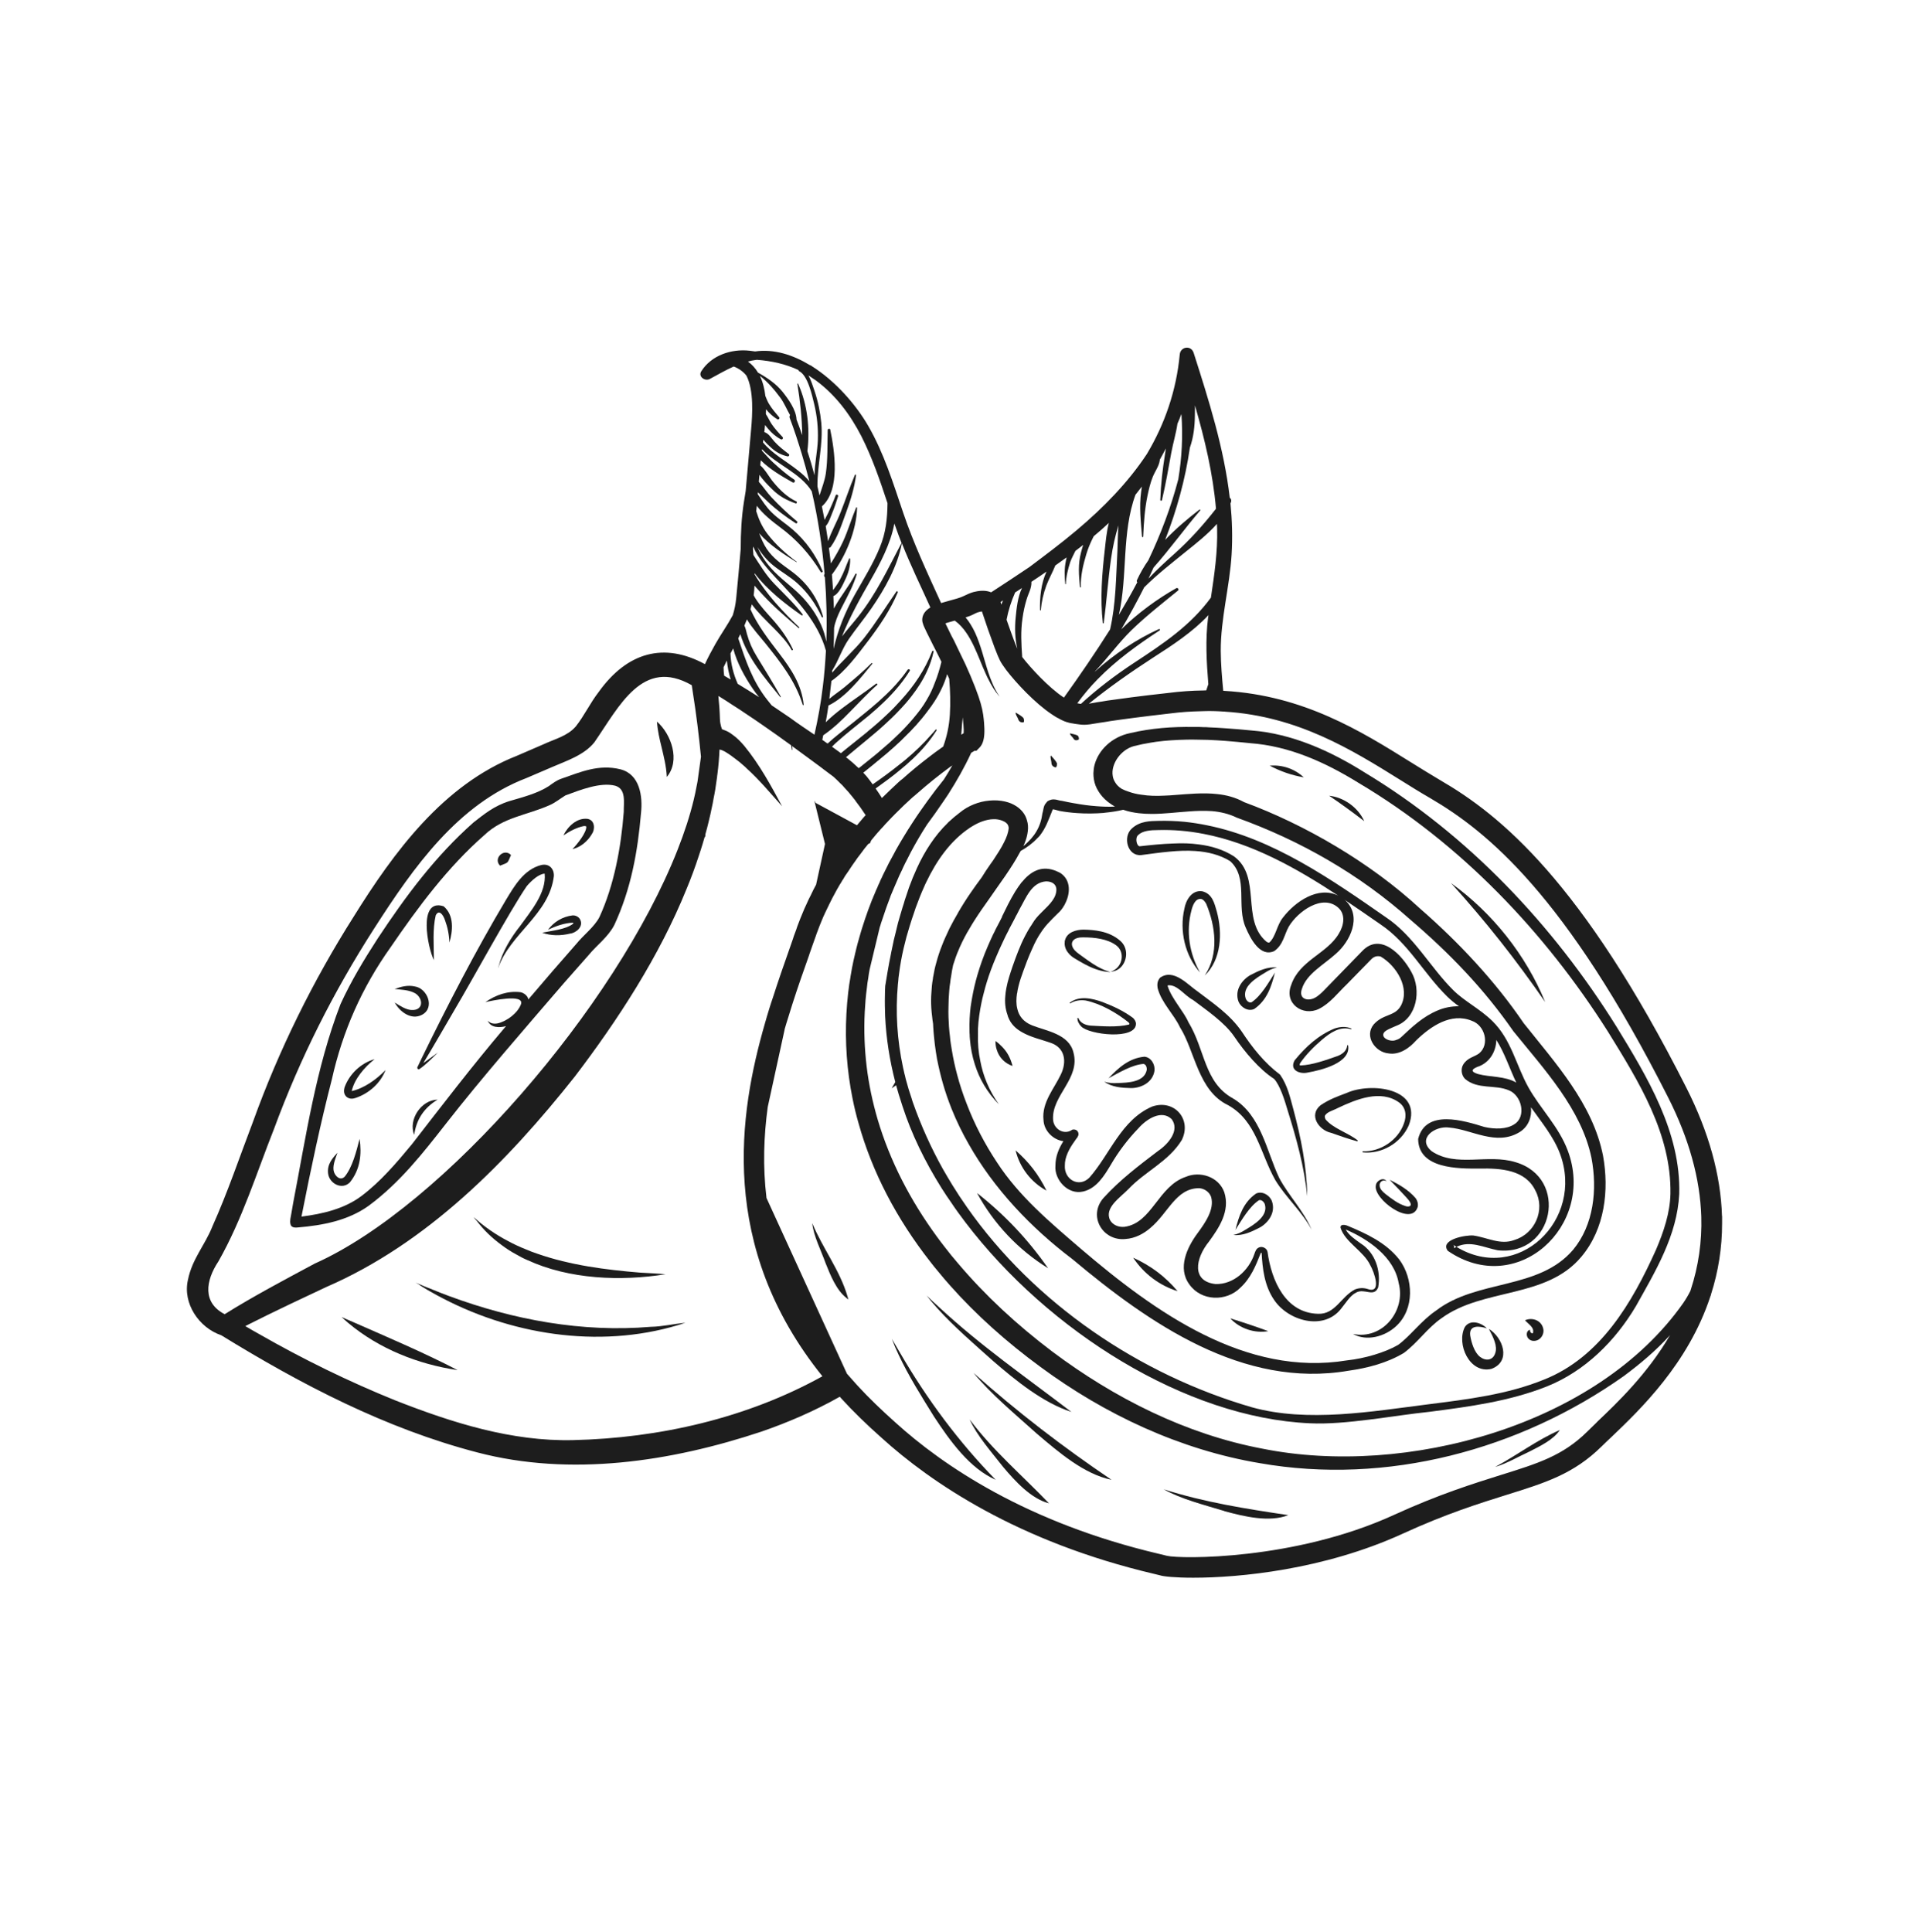
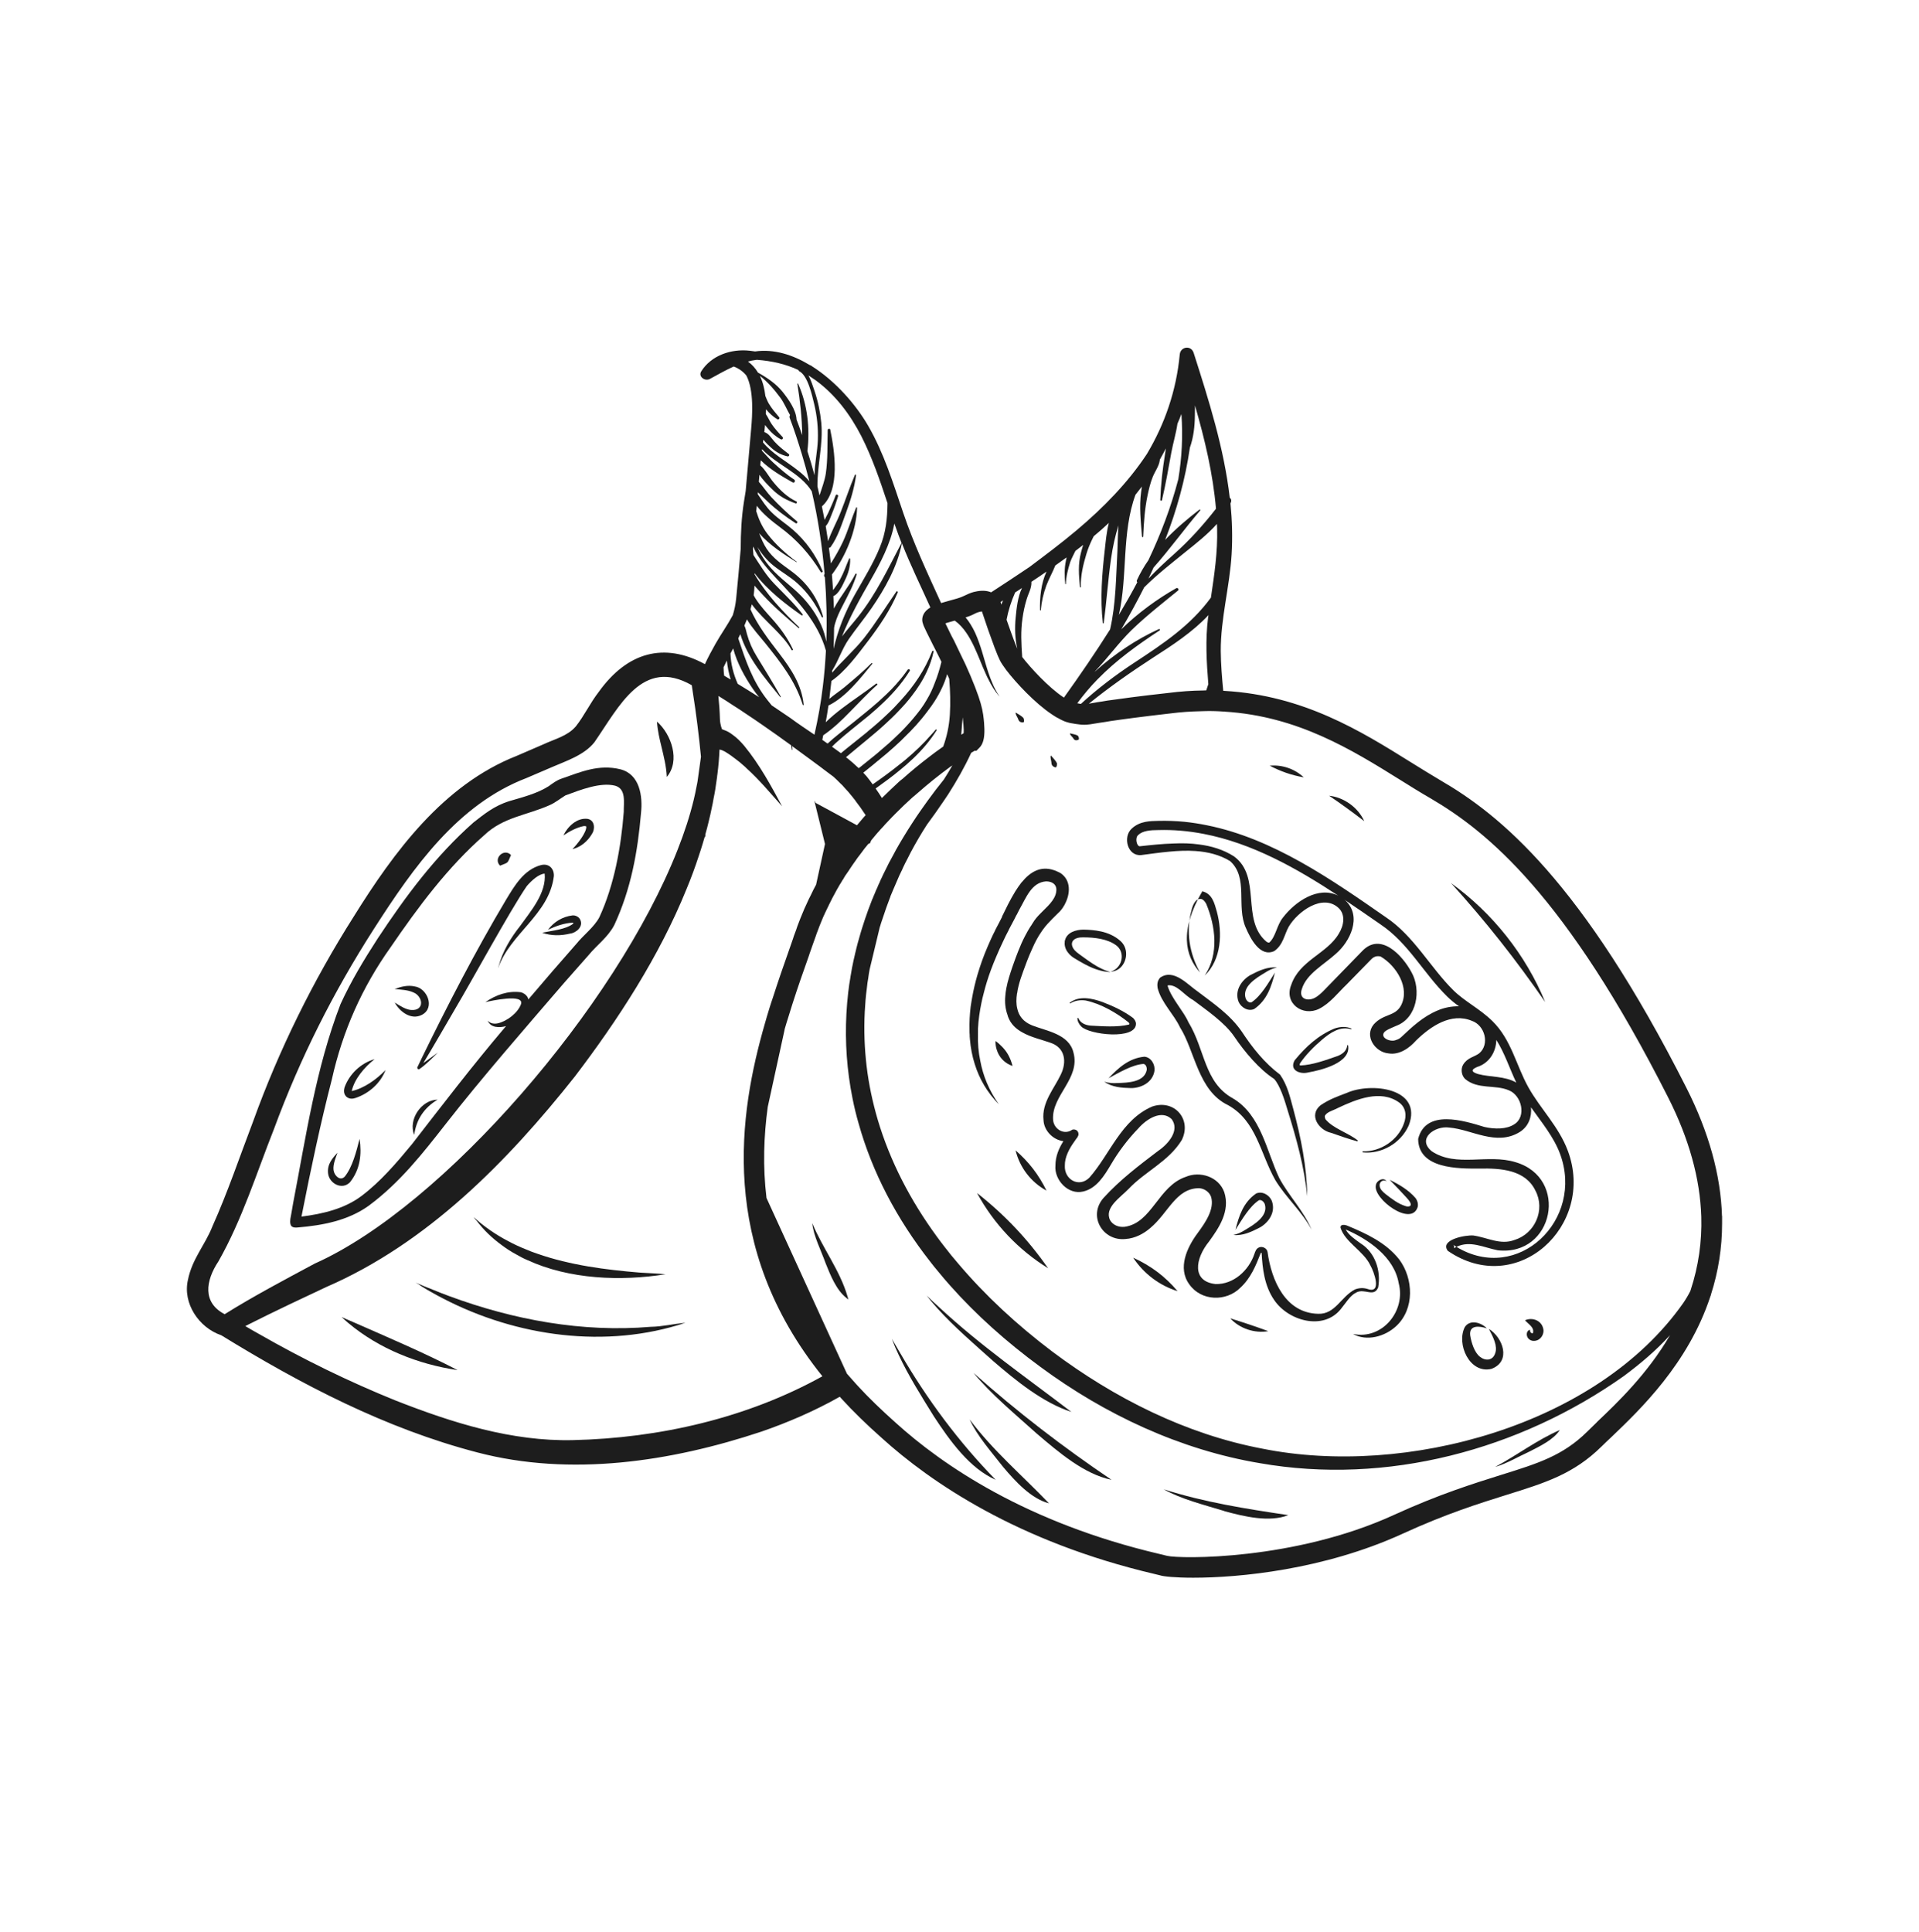
<svg xmlns="http://www.w3.org/2000/svg" fill="none" viewBox="0 0 150 151" height="151" width="150">
  <g clip-path="url(#clip0_388_6349)">
    <path fill="#1D1D1D" d="M27.248 103.19C27.135 103.141 27.013 103.093 26.9 103.036C26.843 103.012 26.787 102.988 26.73 102.963C26.722 102.955 26.706 102.955 26.698 102.947C26.868 103.109 27.046 103.262 27.224 103.416C29.619 105.426 32.678 106.645 35.769 107.098C33.123 105.725 30.339 104.546 27.604 103.343C27.483 103.294 27.369 103.246 27.248 103.19Z" />
    <path fill="#1D1D1D" d="M35.121 101.316C34.724 101.17 34.328 101.017 33.94 100.855C33.454 100.67 32.969 100.468 32.491 100.258C32.507 100.274 32.532 100.282 32.548 100.29C32.572 100.306 32.596 100.322 32.621 100.33C32.645 100.347 32.677 100.371 32.702 100.379C32.839 100.476 32.985 100.573 33.122 100.653C33.292 100.767 33.47 100.863 33.64 100.96C33.964 101.146 34.288 101.324 34.619 101.493C40.381 104.489 47.388 105.458 53.578 103.399C52.656 103.48 51.782 103.698 50.867 103.714C45.519 104.166 40.138 103.173 35.121 101.316Z" />
    <path fill="#1D1D1D" d="M39.183 97.303C39.555 97.585 39.952 97.844 40.365 98.062C40.64 98.223 40.915 98.369 41.206 98.49C44.499 100.016 48.562 100.161 52.025 99.604C51.345 99.539 50.673 99.523 50.002 99.475C47.356 99.257 44.572 98.901 42.015 98.005C41.7 97.9 41.392 97.787 41.085 97.65C40.615 97.464 40.162 97.254 39.717 97.012C38.754 96.511 37.848 95.89 37.023 95.139C37.096 95.244 37.168 95.341 37.266 95.437C37.816 96.156 38.463 96.778 39.183 97.303Z" />
    <path fill="#1D1D1D" d="M34.862 87.832C37.621 84.295 41.158 80.241 44.111 76.809L46.005 74.662C46.668 73.854 47.518 73.265 48.019 72.304C49.322 69.494 49.848 66.587 50.107 63.535C50.245 62.251 50.018 60.523 48.497 60.135C46.797 59.715 45.389 60.345 43.876 60.87C43.504 60.999 43.181 61.242 42.897 61.451C41.991 62.025 40.915 62.299 39.814 62.622C38.633 62.986 37.824 63.656 37.015 64.286C34.021 66.934 31.698 70.067 29.522 73.362C28.462 75.001 27.458 76.656 26.617 78.489C24.683 83.512 23.922 88.817 22.911 94.057L22.789 94.768L22.725 95.123C22.684 95.317 22.636 95.624 22.765 95.826C22.878 95.963 23.105 95.971 23.283 95.947C25.217 95.785 27.199 95.414 28.818 94.251C31.253 92.45 33.042 90.157 34.862 87.832ZM23.566 95.099L23.599 94.929C24.278 91.473 25.055 87.791 25.937 84.384C26.779 80.605 28.292 77.189 30.541 74.032C32.678 70.907 35 67.782 37.848 65.287C39.337 63.866 41.174 63.737 42.962 62.937C43.367 62.768 43.86 62.38 44.192 62.178C45.349 61.75 46.927 61.12 48.092 61.419C48.958 61.678 48.748 62.719 48.756 63.47C48.545 66.24 48.003 69.195 46.854 71.69C46.45 72.465 45.608 73.087 45.042 73.79C43.82 75.178 42.533 76.664 41.295 78.126C41.287 78.069 41.271 78.021 41.247 77.964C41.125 77.746 40.899 77.601 40.705 77.561C39.685 77.431 38.746 77.778 37.937 78.336C38.423 78.223 40.971 77.665 40.729 78.481C40.478 79.183 39.644 79.813 38.916 79.991C38.641 80.047 38.334 80.023 38.123 79.781C38.334 80.338 39.021 80.354 39.555 80.209C39.499 80.266 39.45 80.33 39.402 80.387C36.917 83.318 34.547 86.41 32.208 89.43C30.994 90.9 29.74 92.37 28.259 93.484C26.924 94.493 25.217 94.889 23.566 95.099Z" />
    <path fill="#1D1D1D" d="M32.669 83.333L32.645 83.382C32.645 83.382 32.613 83.374 32.621 83.495C32.661 83.6 32.742 83.583 32.734 83.583C32.742 83.583 32.758 83.583 32.774 83.575C33.3 83.22 33.762 82.728 34.231 82.275C33.859 82.534 33.462 82.841 33.09 83.099C33.794 81.936 35.064 79.74 35.59 78.835C36.861 76.704 39.839 71.221 41.174 69.267C41.554 68.823 42.12 68.314 42.574 68.29C42.719 69.784 41.514 71.189 40.648 72.392C39.919 73.312 39.296 74.346 38.989 75.476C38.981 75.501 38.973 75.533 38.965 75.557C38.948 75.597 38.94 75.638 38.932 75.678C39.887 72.957 42.938 71.479 43.294 68.476C43.302 68.298 43.278 68.04 43.067 67.805C42.832 67.563 42.509 67.571 42.323 67.612C40.939 67.959 40.194 69.275 39.531 70.373C37.193 74.289 34.975 78.593 32.969 82.703C32.904 82.832 32.726 83.212 32.669 83.333Z" />
    <path fill="#1D1D1D" d="M52.122 60.732C53.19 59.465 52.486 57.406 51.353 56.404C51.402 57.123 51.555 57.761 51.709 58.391C51.887 59.15 52.081 59.885 52.122 60.732Z" />
-     <path fill="#1D1D1D" d="M34.061 71.545C34.32 71.052 34.644 71.513 34.781 71.924C34.984 72.465 35.105 73.055 35.129 73.677C35.396 72.772 35.518 71.553 34.676 70.842C32.637 70.18 33.438 74.112 33.916 75.049C33.916 73.903 33.802 72.627 34.061 71.545Z" />
    <path fill="#1D1D1D" d="M45.826 64.615C45.859 65.06 45.147 65.964 44.742 66.376C45.373 66.23 45.931 65.77 46.263 65.197C46.506 64.874 46.538 64.131 45.94 64.01C45.098 63.897 44.37 64.615 44.038 65.302C44.54 64.971 45.066 64.688 45.616 64.575C45.778 64.559 45.834 64.599 45.826 64.615Z" />
    <path fill="#1D1D1D" d="M39.944 66.837C39.402 66.263 38.52 67.103 39.086 67.668C39.782 67.386 39.636 67.523 39.944 66.837Z" />
    <path fill="#1D1D1D" d="M44.766 71.553C43.965 71.65 43.294 72.062 42.833 72.684C43.447 72.385 44.119 72.151 44.758 72.127C44.783 72.127 44.807 72.127 44.815 72.143C44.807 72.143 44.815 72.175 44.799 72.207C44.192 72.668 43.156 72.74 42.379 72.91C43.075 73.16 43.852 73.152 44.572 72.975C44.993 72.934 45.673 72.433 45.325 71.836C45.179 71.61 44.92 71.545 44.766 71.553Z" />
    <path fill="#1D1D1D" d="M32.151 78.95C31.739 78.925 31.294 78.643 30.857 78.368C31.221 79.055 32.127 79.781 32.993 79.321C34.029 78.764 33.389 77.246 32.426 77.109C31.852 76.979 31.326 77.133 30.849 77.31C31.358 77.359 31.876 77.383 32.281 77.561C33.074 77.859 33.219 79.014 32.151 78.95Z" />
    <path fill="#1D1D1D" d="M29.279 82.793C28.219 83.092 27.312 83.948 26.932 84.997C26.892 85.167 26.819 85.458 27.062 85.716C27.329 85.958 27.628 85.877 27.782 85.829C28.834 85.482 29.748 84.666 30.137 83.641C29.408 84.4 28.437 85.078 27.491 85.288C27.701 84.351 28.47 83.431 29.279 82.793Z" />
    <path fill="#1D1D1D" d="M26.94 91.981C26.609 92.304 26.236 91.981 26.107 91.617C25.969 91.206 26.18 90.64 26.382 90.107C26.002 90.511 25.557 91.004 25.646 91.73C25.743 92.522 26.738 93.047 27.353 92.417C28.162 91.407 28.284 90.212 28.106 89.025C27.855 90.01 27.547 91.238 26.94 91.981Z" />
    <path fill="#1D1D1D" d="M32.378 88.71C32.54 87.507 33.155 86.587 34.207 85.957C32.92 85.973 31.892 87.532 32.378 88.71Z" />
    <path fill="#1D1D1D" d="M134.601 95.057C134.504 91.851 133.565 88.484 131.825 85.044C123.653 68.887 117.26 63.703 112.599 60.998C111.847 60.554 111.078 60.077 110.285 59.585C106.361 57.138 101.91 54.368 95.728 54.005C95.688 54.005 95.647 53.997 95.615 53.997C95.518 52.955 95.429 51.922 95.421 50.888C95.412 48.345 96.117 45.874 96.27 43.338C96.351 41.998 96.311 40.674 96.181 39.349C96.189 39.333 96.197 39.309 96.206 39.293C96.278 39.123 96.23 38.986 96.125 38.905C95.68 35.046 94.482 31.267 93.301 27.576C93.098 26.963 92.273 27.092 92.216 27.706C91.949 30.548 91.043 33.148 89.651 35.482C88.17 37.726 86.245 39.689 84.165 41.441C82.968 42.45 81.713 43.387 80.467 44.324C79.472 44.994 78.477 45.648 77.473 46.302C77.15 46.164 76.721 46.132 76.211 46.253L76.098 46.278C75.863 46.342 75.62 46.447 75.361 46.576C75.086 46.722 74.568 46.859 74.115 46.98L73.638 47.117C73.638 47.117 73.589 47.133 73.565 47.142C73.541 47.093 73.524 47.053 73.5 47.004C72.456 44.711 71.412 42.482 70.603 40.092C69.818 37.775 69.09 35.401 67.852 33.269C66.913 31.646 65.32 29.797 63.45 28.618C63.426 28.602 63.402 28.586 63.377 28.562C63.353 28.562 63.329 28.546 63.313 28.546C61.969 27.73 60.497 27.262 59.024 27.471C58.879 27.447 58.741 27.431 58.595 27.415C57.155 27.253 55.601 27.778 54.816 29.022C54.549 29.45 55.116 29.829 55.488 29.619C56.111 29.28 56.718 28.933 57.349 28.65C57.729 28.788 58.077 29.03 58.344 29.361C58.943 30.524 58.806 32.478 58.717 33.495C58.571 35.126 58.425 36.749 58.288 38.372C58.239 38.647 58.199 38.913 58.158 39.18C57.956 40.448 57.899 41.659 57.899 42.894C57.786 44.194 57.673 45.486 57.543 46.786C57.495 47.255 57.406 47.683 57.276 48.094C56.864 48.861 56.354 49.572 55.925 50.331C55.634 50.848 55.35 51.373 55.1 51.914C51.903 50.178 49.031 50.977 46.806 54.078C46.118 54.966 45.665 55.959 45.001 56.791C44.346 57.542 43.399 57.752 42.444 58.196L40.389 59.084C34.644 61.345 30.792 66.602 27.653 71.64C24.473 76.655 21.802 82.065 19.787 87.653C18.735 90.414 17.789 93.224 16.607 95.856C16.017 97.35 15.021 98.392 14.69 100.047C14.269 101.872 15.539 103.778 17.295 104.375C23.558 108.227 30.145 111.667 37.306 113.532C44.605 115.446 52.446 114.259 59.51 111.909C61.549 111.206 63.661 110.302 65.643 109.18C65.675 109.22 65.716 109.269 65.756 109.309C66.679 110.326 67.747 111.36 68.912 112.393C72.731 115.857 79.545 120.525 90.25 123.036C90.477 123.092 90.63 123.125 90.679 123.141C90.938 123.23 91.868 123.327 93.268 123.327C96.837 123.327 103.448 122.713 109.622 119.895C113.052 118.32 115.674 117.505 117.786 116.843C120.82 115.898 123.013 115.212 125.19 113.064C125.417 112.838 125.675 112.595 125.959 112.329C128.208 110.181 131.963 106.588 133.686 101.355L133.735 101.226V101.202C134.317 99.393 134.609 97.528 134.609 95.63C134.609 95.436 134.609 95.251 134.609 95.057H134.601ZM95.736 55.628C101.457 55.983 105.689 58.624 109.427 60.949C110.237 61.458 111.021 61.943 111.79 62.387C116.249 64.987 122.398 69.993 130.385 85.771C131.202 87.386 131.833 88.977 132.262 90.535C132.699 92.094 132.934 93.628 132.982 95.105C133.039 97.051 132.764 98.973 132.157 100.822L132.125 100.919C131.963 101.242 131.777 101.557 131.566 101.864C124.826 111.449 109.864 115.486 98.69 113.241C92.694 112.111 87.102 109.285 82.255 105.651C79.496 103.568 77.012 101.266 74.9 98.771C74.536 98.352 74.18 97.915 73.848 97.479C73.63 97.205 73.427 96.93 73.225 96.656C71.154 93.822 69.568 90.761 68.605 87.515C68.208 86.159 67.909 84.762 67.739 83.341C67.577 81.96 67.52 80.555 67.593 79.126V79.109C67.626 78.48 67.674 77.85 67.763 77.204C67.787 76.954 67.82 76.703 67.868 76.453C67.893 76.227 67.933 76.009 67.974 75.783L68.734 72.617C68.75 72.528 68.775 72.448 68.807 72.359C68.856 72.206 68.896 72.052 68.953 71.907C69.009 71.729 69.066 71.559 69.131 71.382C69.179 71.237 69.228 71.091 69.276 70.954C69.309 70.873 69.333 70.792 69.365 70.712C69.446 70.494 69.527 70.284 69.6 70.082V70.066C69.762 69.686 69.915 69.307 70.085 68.927C70.223 68.588 70.377 68.257 70.539 67.934C70.539 67.926 70.539 67.91 70.555 67.902C70.547 67.894 70.555 67.894 70.555 67.885C70.684 67.611 70.814 67.344 70.959 67.078C71.032 66.925 71.105 66.779 71.178 66.642C71.582 65.883 72.011 65.148 72.472 64.438C72.877 63.889 73.274 63.34 73.654 62.774C73.759 62.629 73.856 62.475 73.961 62.322C74.01 62.241 74.067 62.161 74.123 62.08C74.787 61.038 75.394 59.972 75.912 58.85C75.968 58.809 76.025 58.777 76.073 58.753C76.114 58.729 76.146 58.705 76.17 58.688H76.324L76.397 58.608L76.567 58.438C76.842 58.156 76.963 57.703 76.947 56.977C76.939 56.694 76.915 56.331 76.85 55.862C76.777 55.329 76.583 54.659 76.292 53.908C76.276 53.86 76.259 53.811 76.235 53.755L76.178 53.609C75.984 53.101 75.75 52.568 75.515 52.043L75.442 51.881C75.369 51.72 75.288 51.558 75.207 51.397C74.989 50.929 74.771 50.476 74.568 50.065C74.495 49.935 74.431 49.798 74.374 49.701C74.188 49.314 74.034 48.991 73.897 48.724C73.961 48.708 74.026 48.684 74.107 48.66L74.536 48.538C74.536 48.538 74.601 48.522 74.633 48.514C74.989 48.773 75.288 49.104 75.539 49.475C75.968 50.097 76.276 50.824 76.583 51.566C76.737 51.946 76.891 52.325 77.061 52.689C77.125 52.842 77.198 52.996 77.279 53.141C77.376 53.343 77.489 53.545 77.611 53.739C77.611 53.747 77.619 53.755 77.619 53.755C77.773 54.005 77.951 54.239 78.145 54.457C77.902 54.118 77.716 53.755 77.554 53.367C77.117 52.35 76.891 51.219 76.51 50.178C76.34 49.701 76.138 49.233 75.871 48.813C75.758 48.619 75.62 48.434 75.475 48.264C75.709 48.191 75.92 48.111 76.106 48.014C76.227 47.949 76.332 47.901 76.429 47.868L76.543 47.836C76.624 47.812 76.696 47.804 76.753 47.796L77.198 49.112C77.23 49.201 77.263 49.297 77.295 49.386C77.449 49.806 77.603 50.25 77.748 50.638C77.773 50.703 77.797 50.767 77.829 50.84C77.926 51.106 78.056 51.413 78.169 51.639C78.258 51.817 78.428 52.067 78.647 52.366C79.431 53.391 80.904 54.966 82.215 55.838C82.223 55.846 82.231 55.846 82.239 55.854C82.385 55.951 82.522 56.04 82.652 56.113H82.668C82.919 56.258 83.162 56.379 83.38 56.444C83.388 56.444 83.404 56.452 83.412 56.452C83.469 56.468 83.526 56.484 83.582 56.5C83.639 56.516 83.696 56.524 83.736 56.532C83.833 56.549 83.922 56.557 84.019 56.581C84.133 56.597 84.23 56.613 84.319 56.621C84.642 56.67 84.861 56.662 85.185 56.621H85.193C85.371 56.597 85.573 56.565 85.84 56.516L85.994 56.492C86.228 56.46 86.504 56.419 86.811 56.363C87.806 56.218 89.239 56.024 91.504 55.765C92.313 55.66 93.09 55.612 93.826 55.596C93.915 55.588 93.996 55.588 94.085 55.588C94.547 55.572 95.056 55.58 95.631 55.62C95.663 55.62 95.704 55.62 95.736 55.62V55.628ZM74.034 52.697C74.091 52.818 74.139 52.939 74.196 53.06C74.277 54.013 74.301 54.966 74.245 55.878C74.188 56.767 74.01 57.574 73.727 58.357C73.557 58.478 73.371 58.608 73.185 58.745L73.063 58.834C72.99 58.89 72.918 58.939 72.861 58.987L72.659 59.141C71.898 59.722 71.21 60.287 70.571 60.861C70.45 60.949 70.328 61.054 70.223 61.151C69.843 61.507 69.43 61.894 68.936 62.379C68.783 62.12 68.613 61.878 68.443 61.636C69.098 61.167 69.754 60.691 70.369 60.174C70.522 60.053 70.676 59.924 70.822 59.795C71.566 59.149 72.254 58.446 72.837 57.639C72.966 57.461 73.088 57.275 73.209 57.09C73.241 57.041 73.168 56.993 73.136 57.033C73.031 57.162 72.918 57.291 72.796 57.421C72.181 58.131 71.501 58.777 70.781 59.383C70.62 59.512 70.458 59.649 70.296 59.77C69.624 60.311 68.928 60.82 68.216 61.313C68.062 61.095 67.901 60.885 67.739 60.683C67.65 60.586 67.569 60.497 67.48 60.4C67.634 60.271 67.796 60.15 67.949 60.021C68.168 59.843 68.386 59.673 68.597 59.488C68.661 59.447 68.718 59.399 68.775 59.343C69.155 59.036 69.527 58.721 69.891 58.39C69.964 58.325 70.037 58.261 70.11 58.188C70.304 58.018 70.498 57.833 70.692 57.631C71.315 57.033 71.955 56.339 72.513 55.58C72.707 55.329 72.893 55.071 73.063 54.804C73.492 54.126 73.832 53.416 74.034 52.697ZM75.329 57.017C75.329 57.146 75.329 57.243 75.321 57.316C75.272 57.348 75.199 57.388 75.135 57.429L75.248 56.072C75.296 56.476 75.321 56.791 75.329 57.017ZM94.053 53.973C93.195 53.981 92.273 54.045 91.318 54.167C89.036 54.417 87.588 54.619 86.56 54.764C86.245 54.821 85.986 54.861 85.751 54.893L85.573 54.926C85.379 54.958 85.233 54.982 85.112 55.006C86.706 53.714 88.381 52.544 90.121 51.413C91.618 50.452 93.22 49.411 94.466 48.078C94.45 48.135 94.442 48.199 94.433 48.256C94.207 50.032 94.312 51.744 94.45 53.48C94.393 53.642 94.336 53.803 94.288 53.965C94.207 53.965 94.134 53.965 94.053 53.973ZM95.137 41.32C95.186 43.153 94.919 44.921 94.652 46.714C93.066 48.886 90.962 50.291 88.664 51.801C87.175 52.778 85.775 53.844 84.489 55.023C84.432 55.023 84.375 55.006 84.303 54.99C84.27 54.982 84.238 54.982 84.206 54.974C84.691 54.32 85.209 53.69 85.791 53.101C87.24 51.615 88.915 50.412 90.638 49.281C90.711 49.241 90.655 49.144 90.582 49.176C88.874 49.952 87.118 51.106 85.589 52.495C85.589 52.479 85.597 52.471 85.605 52.463C86.584 51.437 87.418 50.267 88.438 49.265C89.587 48.151 90.849 47.166 92.079 46.164C92.184 46.076 92.055 45.914 91.941 45.979C90.509 46.786 88.963 47.901 87.644 49.193C88.276 48.119 88.874 47.029 89.433 45.914C90.436 44.913 91.553 44.049 92.653 43.153C93.471 42.499 94.385 41.78 95.121 40.956C95.129 41.077 95.129 41.199 95.137 41.32ZM93.009 34.989C93.293 34.19 93.39 33.334 93.398 32.478C93.406 32.244 93.406 31.977 93.406 31.695C94.174 34.343 94.814 37.032 95.048 39.769C94.045 41.045 93.034 42.184 91.779 43.306C91.083 43.928 90.404 44.55 89.773 45.228C89.91 44.937 90.04 44.655 90.169 44.364C91.439 42.935 92.572 41.352 93.81 39.907C93.851 39.858 93.794 39.802 93.746 39.842C92.823 40.553 91.901 41.336 91.075 42.2C91.974 39.898 92.645 37.5 93.009 34.989ZM88.769 38.655C88.931 38.453 89.093 38.243 89.255 38.033C89.23 38.179 89.214 38.316 89.198 38.437C89.036 39.624 89.174 40.763 89.263 41.941C89.271 42.006 89.36 42.006 89.36 41.941C89.4 40.876 89.481 39.761 89.7 38.72C89.805 38.227 89.918 37.743 90.104 37.282C90.282 36.838 90.59 36.451 90.655 35.982C90.655 35.966 90.655 35.95 90.655 35.934C90.816 35.643 90.978 35.352 91.132 35.054C91.116 35.199 91.091 35.344 91.067 35.49C90.873 36.685 90.736 37.864 90.695 39.075C90.687 39.156 90.808 39.172 90.825 39.091C91.116 37.872 91.326 36.636 91.553 35.401C91.69 34.658 91.925 33.883 92.038 33.116C92.152 32.865 92.249 32.615 92.346 32.365C92.467 34.069 92.386 35.748 92.103 37.46C91.528 39.664 90.727 41.764 89.764 43.791C89.416 44.291 89.117 44.808 88.866 45.357C88.842 45.414 88.858 45.478 88.899 45.511C88.445 46.374 87.96 47.222 87.458 48.062C88.154 45.01 87.661 41.643 88.761 38.655H88.769ZM80.241 46.867C80.386 46.374 80.645 45.979 80.621 45.478C81.017 45.22 81.406 44.953 81.802 44.679C81.373 45.599 81.268 46.722 81.293 47.683C81.293 47.731 81.357 47.731 81.357 47.683C81.414 47.037 81.559 46.391 81.786 45.777C81.988 45.236 82.28 44.735 82.49 44.202C82.789 43.992 83.081 43.782 83.372 43.572C83.348 43.669 83.332 43.758 83.315 43.847C83.186 44.453 83.21 45.042 83.267 45.648C83.267 45.672 83.307 45.68 83.315 45.648C83.332 45.066 83.477 44.493 83.655 43.936C83.76 43.645 83.922 43.355 84.06 43.064C84.262 42.91 84.464 42.749 84.667 42.596C84.594 42.813 84.545 43.015 84.497 43.193C84.254 44.114 84.327 44.945 84.416 45.882C84.424 45.93 84.497 45.93 84.489 45.882C84.448 45.042 84.675 44.105 84.918 43.306C85.047 42.878 85.217 42.466 85.411 42.079C85.444 42.022 85.468 41.974 85.492 41.917C85.897 41.586 86.293 41.231 86.674 40.876C86.495 41.57 86.431 42.313 86.358 42.959C86.139 44.856 85.986 46.794 86.204 48.7C86.204 48.74 86.269 48.74 86.277 48.7C86.495 47.029 86.609 45.357 86.843 43.694C86.981 42.725 87.167 41.901 87.426 41.069C87.369 41.812 87.369 42.531 87.345 43.048C87.232 45.099 87.232 47.198 86.771 49.201C85.63 51.009 84.416 52.778 83.162 54.53C83.154 54.522 83.145 54.522 83.137 54.514C81.964 53.739 80.54 52.188 79.901 51.357C79.828 50.339 79.771 49.338 79.925 48.329C79.99 47.836 80.095 47.352 80.241 46.867ZM79.35 46.31C79.528 46.197 79.707 46.076 79.885 45.963C79.545 46.657 79.456 47.61 79.391 48.264C79.31 49.08 79.334 49.911 79.52 50.711C79.439 50.533 79.359 50.315 79.261 50.065C79.091 49.604 78.897 49.071 78.727 48.579L78.679 48.442C78.816 47.715 79.035 47.02 79.35 46.31ZM78.404 46.932C78.355 47.037 78.315 47.15 78.274 47.263L78.21 47.061C78.274 47.012 78.339 46.972 78.404 46.932ZM72.707 47.473C72.707 47.473 72.715 47.481 72.715 47.489C72.65 47.529 72.594 47.569 72.537 47.61C72.06 47.973 72.028 48.466 72.141 48.74C72.173 48.878 72.254 49.047 72.44 49.435C72.57 49.685 72.731 50.016 72.934 50.428C72.99 50.541 73.055 50.662 73.12 50.791C73.266 51.09 73.427 51.405 73.589 51.736C73.444 52.309 73.282 52.858 73.063 53.391C72.901 53.836 72.699 54.272 72.44 54.7C72.303 54.942 72.141 55.192 71.963 55.434C71.582 55.943 71.17 56.428 70.733 56.888C70.531 57.106 70.312 57.324 70.094 57.526C69.681 57.929 69.252 58.309 68.815 58.672C68.718 58.761 68.621 58.842 68.516 58.931C68.467 58.963 68.427 59.003 68.378 59.044C68.216 59.181 68.046 59.31 67.876 59.447C67.658 59.625 67.439 59.803 67.213 59.98C67.18 60.005 67.156 60.029 67.124 60.045C67.075 59.996 67.027 59.956 66.978 59.916C66.752 59.698 66.517 59.496 66.266 59.294H66.258C66.218 59.254 66.177 59.221 66.129 59.189C66.679 58.721 67.245 58.269 67.804 57.8C68.03 57.614 68.249 57.429 68.467 57.243C68.597 57.138 68.718 57.025 68.839 56.92C68.953 56.823 69.066 56.718 69.179 56.613C69.551 56.274 69.915 55.927 70.255 55.563C70.611 55.192 70.951 54.813 71.259 54.409C71.728 53.803 72.141 53.165 72.456 52.471C72.683 51.986 72.861 51.47 72.974 50.929C72.99 50.872 72.901 50.832 72.869 50.896C72.294 52.374 71.445 53.617 70.417 54.74C70.094 55.103 69.754 55.459 69.39 55.798C69.115 56.064 68.823 56.331 68.524 56.589C68.305 56.783 68.079 56.968 67.852 57.154C67.82 57.187 67.787 57.219 67.755 57.243C67.108 57.776 66.412 58.309 65.732 58.874C65.514 58.713 65.279 58.543 65.052 58.382L65.036 58.365C65.036 58.365 65.061 58.341 65.077 58.325C65.19 58.212 65.303 58.099 65.425 57.994C66.201 57.3 67.027 56.662 67.836 55.999C67.957 55.903 68.071 55.806 68.184 55.701C68.378 55.539 68.572 55.37 68.75 55.2C68.758 55.2 68.758 55.192 68.758 55.192C69.187 54.804 69.584 54.401 69.964 53.973C70.385 53.496 70.773 52.988 71.113 52.439C71.145 52.382 71.113 52.334 71.065 52.318C71.032 52.301 70.976 52.318 70.943 52.358C70.895 52.431 70.838 52.511 70.781 52.584C70.652 52.762 70.522 52.931 70.377 53.101C69.932 53.65 69.438 54.142 68.912 54.619C68.815 54.708 68.718 54.796 68.621 54.885C68.014 55.418 67.375 55.927 66.736 56.444C66.371 56.742 65.975 57.041 65.578 57.364C65.279 57.606 64.972 57.857 64.688 58.123C64.551 58.026 64.413 57.929 64.276 57.833C64.3 57.719 64.324 57.598 64.348 57.477C65.109 56.96 65.797 56.306 66.46 55.62C67.164 54.91 67.844 54.167 68.564 53.537C68.621 53.488 68.54 53.4 68.483 53.44C68.055 53.771 67.585 54.102 67.116 54.433C66.226 55.063 65.303 55.709 64.543 56.46C64.615 56.048 64.688 55.644 64.745 55.232C64.745 55.2 64.753 55.176 64.753 55.152C66.129 54.49 67.253 53.012 68.184 51.889C68.208 51.849 68.16 51.801 68.127 51.833C67.472 52.495 66.736 53.109 66.023 53.706C65.643 54.021 65.206 54.304 64.826 54.627C64.882 54.167 64.939 53.698 64.988 53.23C66.096 52.463 67.027 51.179 67.828 50.137C68.734 48.95 69.592 47.691 70.174 46.31C70.199 46.245 70.11 46.173 70.069 46.237C69.228 47.448 68.451 48.716 67.537 49.879C66.784 50.832 65.821 51.663 65.044 52.584C65.044 52.527 65.052 52.471 65.052 52.414C65.546 51.623 65.813 50.727 66.355 49.944C66.922 49.128 67.561 48.361 68.127 47.537C69.171 46.019 70.142 44.299 70.498 42.466C71.162 44.162 71.963 45.793 72.715 47.465L72.707 47.473ZM61.832 44.63C61.12 44.105 60.432 43.653 59.93 42.902C59.679 42.523 59.502 42.095 59.34 41.683C60.157 42.62 61.33 43.363 62.253 43.944C62.269 43.952 62.285 43.928 62.277 43.92C61.435 43.29 60.618 42.563 59.979 41.723C59.542 41.142 59.307 40.577 59.113 39.963C59.129 39.818 59.137 39.681 59.154 39.535C59.655 40.197 60.359 40.755 60.966 41.207C62.261 42.16 63.313 43.33 64.154 44.711C64.203 44.784 64.332 44.727 64.3 44.638C63.766 43.387 63.005 42.305 61.969 41.4C61.435 40.94 60.837 40.561 60.335 40.068C59.882 39.632 59.574 39.123 59.234 38.631C59.234 38.574 59.243 38.534 59.243 38.477C59.502 38.744 59.777 38.978 60.003 39.204C60.683 39.85 61.411 40.391 62.196 40.9C62.285 40.956 62.374 40.819 62.301 40.755C61.597 40.173 60.926 39.535 60.294 38.865C59.963 38.51 59.663 38.049 59.315 37.662C59.332 37.476 59.348 37.298 59.364 37.113C59.647 37.541 60.052 37.944 60.375 38.259C60.91 38.792 61.484 39.099 62.188 39.349C62.277 39.382 62.334 39.236 62.245 39.196C61.565 38.881 60.966 38.308 60.489 37.734C60.125 37.315 59.849 36.741 59.429 36.378C59.437 36.305 59.445 36.233 59.445 36.16C59.453 36.103 59.461 36.039 59.469 35.982C60.181 36.693 61.136 37.242 61.961 37.71C62.107 37.783 62.204 37.573 62.075 37.484C61.492 37.105 60.95 36.62 60.432 36.152C60.125 35.869 59.849 35.538 59.558 35.231C59.558 35.191 59.566 35.151 59.566 35.11C60.691 36.321 62.56 36.959 63.45 38.405C63.944 40.528 64.267 42.684 64.454 44.856C64.454 44.856 64.445 44.864 64.445 44.873C64.389 44.961 64.413 45.058 64.478 45.131C64.607 46.802 64.648 48.49 64.591 50.161C64.51 49.742 64.389 49.322 64.187 48.861C63.822 48.03 63.288 47.271 62.657 46.617C61.897 45.825 60.974 45.22 60.246 44.388C59.793 43.871 59.453 43.338 59.21 42.757C59.55 43.322 59.987 43.839 60.464 44.218C61.071 44.703 61.751 45.074 62.325 45.591C63.159 46.342 63.766 47.222 64.235 48.232C64.259 48.288 64.348 48.264 64.332 48.199C63.92 46.714 63.07 45.535 61.832 44.63ZM61.727 32.664C62.083 33.6 62.39 34.553 62.682 35.514C62.892 36.217 63.086 36.919 63.264 37.621C63.013 37.315 62.706 37.032 62.382 36.782C61.403 36.007 60.375 35.482 59.639 34.577C59.647 34.505 59.663 34.44 59.671 34.367C59.866 34.626 60.125 34.86 60.343 35.054C60.699 35.361 61.104 35.579 61.565 35.675C61.662 35.692 61.743 35.562 61.654 35.49C61.274 35.199 60.869 34.892 60.537 34.521C60.286 34.246 60.1 33.883 59.744 33.778C59.769 33.592 59.785 33.407 59.801 33.221C59.882 33.326 59.955 33.423 60.036 33.511C60.319 33.851 60.642 34.133 61.039 34.343C61.16 34.4 61.249 34.246 61.168 34.157C60.861 33.834 60.562 33.511 60.311 33.14C60.149 32.898 60.036 32.615 59.866 32.373C59.874 32.244 59.874 32.114 59.874 31.993C60.149 32.324 60.472 32.607 60.764 32.777C60.853 32.833 60.974 32.704 60.91 32.623C60.618 32.276 60.327 31.937 60.1 31.557C59.987 31.364 59.906 31.154 59.825 30.952C59.76 30.395 59.631 29.862 59.396 29.377C60.011 29.862 60.521 30.443 60.99 31.081C61.298 31.493 61.5 32.01 61.759 32.454C61.719 32.51 61.694 32.575 61.727 32.664ZM69.988 41.142C70.142 41.586 70.304 42.022 70.474 42.458C70.474 42.458 70.466 42.458 70.458 42.466C69.398 44.469 68.499 46.415 67.075 48.207C66.711 48.668 66.242 49.193 65.813 49.75C66.428 48.215 67.245 46.754 68.087 45.284C68.766 44.097 69.624 42.499 69.907 40.924C69.94 40.997 69.964 41.069 69.988 41.142ZM63.766 29.733C65.311 30.871 66.452 32.397 67.326 34.093C68.176 35.772 68.783 37.549 69.373 39.333C69.357 40.512 69.26 41.61 68.766 42.805C68.241 44.089 67.496 45.276 66.816 46.487C66.04 47.876 65.489 49.265 65.158 50.719C65.182 50.178 65.19 49.629 65.198 49.08C65.214 48.967 65.239 48.861 65.271 48.748C65.409 48.256 65.627 47.804 65.862 47.352C66.282 46.536 66.703 45.777 66.962 44.897C66.978 44.84 66.889 44.808 66.865 44.864C66.388 45.809 65.684 46.617 65.19 47.553C65.19 47.562 65.182 47.569 65.182 47.578C65.174 47.255 65.158 46.923 65.141 46.593C65.562 46.439 65.886 45.696 66.048 45.349C66.307 44.824 66.477 44.267 66.452 43.686C66.452 43.645 66.388 43.621 66.371 43.669C66.145 44.194 65.967 44.735 65.692 45.244C65.546 45.527 65.368 45.793 65.174 46.051C65.15 46.084 65.133 46.1 65.117 46.124C65.093 45.72 65.061 45.317 65.028 44.913C66.104 43.492 66.954 41.449 66.994 39.689C66.994 39.656 66.938 39.64 66.922 39.672C66.549 40.561 66.29 41.481 65.886 42.353C65.611 42.943 65.287 43.5 64.947 44.041C64.899 43.637 64.85 43.225 64.793 42.822C64.842 42.822 64.891 42.805 64.923 42.765C65.498 41.974 65.805 40.948 66.145 40.036C66.485 39.107 66.784 38.138 66.913 37.153C66.922 37.097 66.849 37.064 66.825 37.121C66.42 38.066 66.104 39.051 65.724 40.004C65.425 40.779 64.996 41.522 64.729 42.305C64.672 41.917 64.607 41.522 64.543 41.126C64.785 40.867 64.907 40.448 65.036 40.141C65.222 39.697 65.368 39.245 65.514 38.784C65.546 38.679 65.36 38.607 65.32 38.72C65.15 39.18 64.947 39.624 64.745 40.076C64.664 40.254 64.543 40.448 64.454 40.641C64.389 40.286 64.316 39.939 64.243 39.584C65.716 38.284 65.23 35.215 64.899 33.592C64.874 33.463 64.696 33.511 64.696 33.624C64.664 34.747 64.713 35.894 64.551 37.008C64.462 37.597 64.235 38.163 64.057 38.728C64.001 38.493 63.952 38.251 63.895 38.017C63.879 36.354 64.356 34.723 64.195 33.043C64.114 32.211 63.944 31.388 63.677 30.588C63.547 30.217 63.41 29.741 63.191 29.345C63.377 29.466 63.572 29.595 63.766 29.733ZM58.466 28.263C58.652 28.206 58.846 28.166 59.04 28.142C59.081 28.134 59.129 28.126 59.17 28.126C60.319 28.214 61.395 28.449 62.414 28.925C62.414 28.957 62.423 28.99 62.455 29.006C63.143 29.337 63.474 30.895 63.645 31.598C63.863 32.51 63.96 33.447 63.928 34.383C63.895 35.296 63.677 36.233 63.669 37.153C63.499 36.515 63.313 35.885 63.11 35.264C63.321 33.479 63.118 31.622 62.382 29.991C62.366 29.967 62.325 29.967 62.325 29.999C62.544 31.364 62.69 32.672 62.706 34.02C62.56 33.6 62.414 33.197 62.261 32.793C62.228 32.018 61.597 31.162 61.152 30.605C60.642 29.983 59.963 29.523 59.251 29.127C59.048 28.788 58.781 28.489 58.466 28.263ZM57.867 49.572C58.441 51.437 59.76 52.971 60.99 54.49C61.007 54.514 61.047 54.49 61.031 54.457C60.432 53.383 59.785 52.35 59.145 51.3C58.797 50.735 58.563 50.186 58.385 49.556C58.312 49.265 58.272 49.071 58.183 48.902C58.255 48.74 58.32 48.579 58.385 48.417C58.797 49.104 59.388 49.742 59.817 50.275C61.023 51.776 62.164 53.222 62.746 55.095C62.763 55.136 62.827 55.119 62.819 55.079C62.665 53.553 61.856 52.318 60.942 51.122C60.06 49.968 59.226 48.902 58.66 47.626C58.7 47.497 58.733 47.368 58.765 47.239C59.696 48.506 61.225 49.596 61.872 50.807C61.897 50.864 62.01 50.816 61.978 50.759C61.565 49.871 61.007 49.112 60.359 48.385C59.914 47.884 59.437 47.384 59.073 46.81C59.016 46.722 58.959 46.625 58.911 46.528C58.943 46.286 58.968 46.027 58.976 45.777C59.194 46.035 59.437 46.286 59.663 46.536C60.521 47.465 61.468 48.256 62.414 49.088C62.455 49.12 62.504 49.063 62.471 49.031C61.225 47.852 59.874 46.423 58.984 44.889V44.808C59.979 46.14 61.508 47.303 62.649 48.094C62.698 48.135 62.779 48.078 62.738 48.022C62.083 47.174 61.306 46.439 60.562 45.672C59.866 44.961 59.413 44.17 58.895 43.387C58.886 43.225 58.87 43.056 58.854 42.886C58.862 42.83 58.87 42.773 58.87 42.717C59.267 43.661 60.003 44.493 60.691 45.22C62.253 46.883 63.944 48.619 64.559 50.864C64.51 51.776 64.438 52.697 64.324 53.609C64.178 54.893 63.944 56.161 63.661 57.429C63.005 56.985 62.35 56.549 61.751 56.105C61.282 55.782 60.804 55.459 60.319 55.136C60.214 54.998 60.1 54.861 59.987 54.724C58.806 53.23 58.296 51.647 57.705 49.903C57.762 49.79 57.818 49.685 57.867 49.572ZM57.309 50.686C57.608 51.817 58.207 52.907 58.846 53.844C59 54.07 59.162 54.288 59.34 54.498C58.781 54.142 58.223 53.795 57.665 53.456C57.333 52.697 57.123 51.906 57.098 51.082C57.171 50.953 57.236 50.816 57.309 50.686ZM56.815 51.631C56.864 52.132 56.969 52.632 57.114 53.117C56.944 53.012 56.775 52.915 56.605 52.818C56.572 52.608 56.564 52.39 56.556 52.164C56.637 51.986 56.726 51.809 56.815 51.631ZM17.077 98.594C18.938 95.315 20.055 91.682 21.414 88.258C23.445 82.743 26.05 77.559 29.222 72.617C32.354 67.732 35.801 62.863 41.166 60.812L43.181 59.948C44.216 59.496 45.657 59.036 46.458 58.026C48.416 55.2 50.228 51.365 54.072 53.561C54.104 53.763 54.137 53.965 54.161 54.158C54.428 55.838 54.63 57.501 54.792 59.149C54.711 59.795 54.606 60.441 54.525 61.071C54.501 61.192 54.485 61.321 54.452 61.45C54.388 61.797 54.315 62.153 54.226 62.516C53.926 63.767 53.498 65.076 52.963 66.432C48.149 78.681 34.644 94.29 24.602 98.771C22.255 100.031 19.82 101.315 17.562 102.728C15.814 101.824 16.065 100.12 17.077 98.594ZM44.783 112.571C40.001 112.684 35.356 111.215 30.93 109.478C27.272 108.001 23.696 106.249 20.265 104.286C19.901 104.085 19.537 103.875 19.172 103.657C19.245 103.624 19.334 103.584 19.415 103.535C20.297 103.083 21.471 102.518 22.611 101.969C23.704 101.452 24.756 100.952 25.484 100.612C33.39 97.189 39.661 90.802 44.928 84.156C48.303 79.723 51.531 74.765 53.667 69.484C54.023 68.628 54.339 67.772 54.622 66.9C54.727 66.602 54.816 66.303 54.913 65.996C54.97 65.786 55.035 65.568 55.1 65.358C55.1 65.398 55.124 65.431 55.132 65.463C55.14 65.39 55.132 65.31 55.132 65.229C55.229 64.89 55.318 64.543 55.399 64.204C55.488 63.856 55.561 63.509 55.634 63.154C55.69 62.911 55.739 62.661 55.779 62.411C55.828 62.185 55.868 61.951 55.909 61.716C55.957 61.385 56.006 61.054 56.054 60.715V60.675C56.062 60.618 56.071 60.562 56.079 60.505C56.16 59.867 56.216 59.229 56.241 58.592C56.386 58.616 56.475 58.648 56.653 58.745C56.678 58.761 56.702 58.769 56.718 58.785C57.001 58.955 57.268 59.149 57.527 59.351C57.737 59.504 57.94 59.673 58.134 59.851C58.166 59.875 58.207 59.908 58.247 59.948C58.28 59.98 58.312 60.021 58.352 60.053C59.356 60.957 60.238 62.023 61.136 63.025C60.254 61.394 59.372 59.762 58.183 58.309C57.916 57.994 57.6 57.663 57.236 57.413C57.033 57.259 56.823 57.138 56.597 57.065C56.597 57.065 56.548 57.041 56.524 57.033C56.499 57.025 56.467 57.017 56.443 57.009C56.443 57.009 56.289 56.686 56.273 56.201C56.257 55.604 56.216 55.006 56.151 54.401C56.16 54.409 56.168 54.409 56.176 54.417C56.184 54.425 56.192 54.425 56.2 54.433C56.224 54.441 56.241 54.457 56.257 54.465C56.589 54.667 56.912 54.877 57.228 55.087C57.616 55.329 58.005 55.588 58.385 55.846C58.789 56.113 59.194 56.387 59.599 56.67C60.351 57.187 61.096 57.719 61.84 58.261C61.864 58.373 61.88 58.487 61.897 58.608C61.897 58.64 61.937 58.64 61.937 58.608C61.937 58.511 61.937 58.414 61.921 58.325C62.358 58.64 62.795 58.963 63.232 59.286C63.442 59.439 63.645 59.593 63.855 59.746C64.017 59.859 64.17 59.98 64.332 60.102C64.332 60.102 64.34 60.102 64.34 60.11C64.478 60.215 64.624 60.319 64.761 60.425C64.891 60.521 65.02 60.618 65.15 60.715C65.336 60.885 65.514 61.054 65.684 61.232C65.732 61.28 65.789 61.329 65.837 61.377C65.902 61.45 65.975 61.523 66.031 61.595C66.234 61.805 66.42 62.023 66.59 62.241C66.63 62.282 66.663 62.322 66.687 62.362C66.784 62.475 66.865 62.58 66.938 62.694C67.156 62.968 67.35 63.251 67.537 63.533C67.577 63.598 67.618 63.654 67.666 63.719C67.601 63.792 67.537 63.864 67.488 63.913C67.391 64.026 67.294 64.139 67.237 64.212C67.18 64.276 67.116 64.349 67.059 64.421C67.051 64.43 67.043 64.438 67.043 64.446C67.019 64.462 67.011 64.47 67.011 64.486C66.994 64.494 66.986 64.502 66.986 64.51L63.75 62.758C63.725 62.71 63.701 62.661 63.677 62.621C63.669 62.605 63.661 62.58 63.653 62.564C63.661 62.621 63.677 62.669 63.685 62.726L64.486 65.972L63.79 69.153C63.645 69.42 63.507 69.686 63.386 69.953C63.264 70.187 63.143 70.437 63.046 70.663C62.924 70.914 62.811 71.172 62.714 71.422C62.609 71.665 62.512 71.915 62.423 72.149C62.35 72.327 62.293 72.496 62.236 72.674C62.18 72.827 62.123 72.981 62.05 73.174L61.986 73.376C61.913 73.594 61.84 73.804 61.759 74.03L61.719 74.143C61.282 75.379 60.837 76.655 60.408 77.995C60.319 78.245 60.238 78.504 60.141 78.811C60.019 79.206 59.898 79.61 59.785 80.014C57.786 86.966 56.087 97.382 64.284 107.581C58.377 110.859 51.515 112.418 44.783 112.571ZM124.834 111.158C124.551 111.433 124.292 111.683 124.057 111.917C122.156 113.79 120.23 114.388 117.301 115.3C115.148 115.979 112.47 116.81 108.942 118.425C101.182 121.978 92.241 121.865 91.221 121.615C91.14 121.591 90.938 121.542 90.622 121.469C80.249 119.031 73.678 114.541 69.988 111.19C68.904 110.221 67.909 109.269 67.051 108.332C67.019 108.3 66.986 108.259 66.954 108.227C66.695 107.936 66.444 107.654 66.201 107.379L59.914 93.644C59.615 91.173 59.704 88.791 60.011 86.53L61.33 80.482C61.33 80.482 61.33 80.466 61.33 80.458C61.379 80.296 61.427 80.135 61.476 79.965C61.492 79.909 61.508 79.852 61.532 79.788C61.589 79.61 61.646 79.432 61.703 79.239C61.775 78.996 61.848 78.754 61.929 78.512C62.358 77.171 62.803 75.904 63.24 74.676L63.272 74.571C63.353 74.345 63.434 74.119 63.507 73.901L63.572 73.716C63.636 73.546 63.693 73.376 63.758 73.199C63.806 73.045 63.863 72.892 63.928 72.73C64.009 72.496 64.106 72.262 64.203 72.028C64.292 71.802 64.389 71.576 64.502 71.341C64.607 71.115 64.713 70.897 64.826 70.671C64.972 70.365 65.133 70.058 65.303 69.751C65.311 69.735 65.32 69.719 65.328 69.702C65.384 69.589 65.449 69.492 65.506 69.387C65.546 69.315 65.595 69.234 65.635 69.161C65.635 69.161 65.643 69.145 65.651 69.137L65.667 69.113L65.781 68.927C65.821 68.863 65.853 68.79 65.902 68.733L65.951 68.661V68.645C65.991 68.596 66.015 68.54 66.04 68.499C66.04 68.499 66.048 68.499 66.048 68.483C66.137 68.346 66.226 68.217 66.323 68.087L66.46 67.877C66.598 67.668 66.744 67.458 66.897 67.248L66.962 67.151C66.962 67.151 67.011 67.078 67.043 67.038C67.083 66.989 67.124 66.933 67.18 66.86C67.237 66.779 67.294 66.707 67.375 66.602C67.415 66.553 67.448 66.497 67.488 66.448C67.528 66.4 67.569 66.343 67.609 66.287C67.626 66.271 67.642 66.254 67.658 66.23C67.69 66.19 67.723 66.15 67.763 66.101C67.796 66.061 67.828 66.02 67.868 65.972L67.901 65.956L68.014 65.899L68.071 65.746L68.103 65.689L68.119 65.665C68.224 65.536 68.33 65.407 68.475 65.237C68.483 65.221 68.499 65.213 68.508 65.197C68.54 65.156 68.58 65.116 68.621 65.067C68.653 65.035 68.686 64.995 68.726 64.954C68.775 64.898 68.823 64.833 68.92 64.736C68.961 64.688 69.001 64.648 69.05 64.599C69.098 64.543 69.147 64.486 69.204 64.421L69.252 64.373C69.325 64.292 69.398 64.22 69.495 64.115C69.592 64.01 69.689 63.913 69.786 63.808H69.794L69.94 63.654C70.458 63.13 70.895 62.718 71.307 62.346C71.404 62.258 71.51 62.169 71.623 62.08C71.858 61.87 72.092 61.668 72.335 61.466C72.748 61.119 73.177 60.772 73.63 60.425L74.147 60.037C74.245 59.964 74.342 59.892 74.439 59.835C74.228 60.206 74.01 60.57 73.783 60.925C73.565 61.2 73.346 61.474 73.128 61.757C72.926 62.023 72.723 62.298 72.529 62.564C72.335 62.831 72.141 63.105 71.955 63.372C71.76 63.654 71.558 63.945 71.372 64.236C71.364 64.244 71.364 64.252 71.356 64.26C71.097 64.656 70.854 65.043 70.62 65.431C70.409 65.778 70.207 66.125 70.013 66.472C69.996 66.497 69.988 66.529 69.972 66.553C69.818 66.836 69.665 67.11 69.519 67.393C69.519 67.393 69.519 67.401 69.511 67.401C69.341 67.74 69.171 68.087 69.001 68.427C68.985 68.467 68.969 68.499 68.953 68.54C68.912 68.62 68.88 68.693 68.839 68.774C68.823 68.814 68.807 68.838 68.791 68.879C68.791 68.879 68.766 68.943 68.758 68.968C68.686 69.105 68.629 69.242 68.572 69.387C68.499 69.525 68.443 69.67 68.386 69.815C68.322 69.953 68.265 70.098 68.208 70.243H68.2C68.087 70.534 67.982 70.825 67.868 71.115C67.698 71.584 67.537 72.06 67.391 72.528C67.359 72.633 67.326 72.738 67.294 72.843C67.205 73.142 67.124 73.433 67.043 73.724C66.978 73.974 66.913 74.224 66.857 74.475C66.841 74.515 66.833 74.563 66.825 74.612C66.784 74.781 66.744 74.943 66.711 75.104C66.687 75.225 66.663 75.347 66.638 75.468C66.63 75.524 66.614 75.565 66.606 75.613C66.558 75.863 66.517 76.106 66.477 76.356V76.372C66.444 76.574 66.412 76.776 66.379 76.97C66.355 77.139 66.339 77.301 66.315 77.47C66.315 77.502 66.307 77.543 66.299 77.575C66.299 77.575 66.307 77.575 66.299 77.591C66.234 78.14 66.193 78.689 66.161 79.231C66.04 81.467 66.201 83.688 66.638 85.86C66.768 86.514 66.922 87.16 67.108 87.798C68.168 91.601 70.069 95.259 72.74 98.658C72.926 98.901 73.112 99.135 73.314 99.369C73.621 99.748 73.937 100.12 74.269 100.491C76.276 102.752 78.647 104.884 81.333 106.854C86.382 110.577 92.257 113.33 98.471 114.372C108.408 116.116 118.757 113.338 126.914 107.573C128.208 106.612 129.454 105.562 130.539 104.367C128.775 107.395 126.412 109.656 124.826 111.158H124.834Z" />
-     <path fill="#1D1D1D" d="M94.094 56.84C93.826 56.824 93.559 56.815 93.292 56.824C91.634 56.799 89.975 56.92 88.324 57.308C86.9 57.607 85.864 58.632 85.557 59.787C85.5 59.997 85.476 60.223 85.468 60.441C85.468 60.772 85.516 61.103 85.638 61.418C85.702 61.58 85.783 61.733 85.88 61.886C86.05 62.161 86.277 62.419 86.576 62.661C86.673 62.734 86.779 62.815 86.892 62.888C86.989 62.944 87.054 63.001 87.151 63.049C86.665 63.073 86.18 63.057 85.694 63.017C85.12 62.976 84.545 62.896 83.979 62.791C83.979 62.791 83.973 62.791 83.963 62.791C83.639 62.734 83.315 62.67 82.992 62.597C82.935 62.597 82.878 62.581 82.83 62.573H82.822C82.684 62.54 82.563 62.5 82.433 62.492C82.272 62.476 82.102 62.5 81.883 62.629C81.843 62.67 81.81 62.71 81.786 62.742C81.705 62.831 81.656 62.912 81.624 62.993C81.551 63.186 81.551 63.356 81.478 63.59L81.454 63.735C81.406 64.058 81.317 64.357 81.195 64.632C80.993 65.092 80.694 65.488 80.338 65.827C80.224 65.94 80.111 66.045 79.99 66.142C80.022 66.069 80.054 66.004 80.079 65.94C80.224 65.593 80.305 65.27 80.338 64.979C80.378 64.664 80.354 64.381 80.273 64.131C80.216 63.905 80.119 63.711 79.99 63.534C79.925 63.445 79.852 63.356 79.771 63.283C79.569 63.081 79.318 62.928 79.043 62.807C78.889 62.742 78.727 62.694 78.557 62.653C78.177 62.565 77.756 62.54 77.335 62.581C76.526 62.653 75.685 62.968 75.005 63.534C74.714 63.752 74.439 63.986 74.18 64.228C74.147 64.252 74.115 64.284 74.091 64.317C73.565 64.826 73.112 65.383 72.715 65.98C72.319 66.57 71.979 67.191 71.679 67.846C71.453 68.338 71.243 68.847 71.056 69.364C71.056 69.38 71.048 69.396 71.04 69.412C70.967 69.622 70.894 69.832 70.83 70.042C70.757 70.236 70.7 70.438 70.644 70.631C70.611 70.72 70.579 70.817 70.555 70.906C70.425 71.326 70.312 71.737 70.191 72.149C70.191 72.149 70.174 72.222 70.166 72.254C70.102 72.513 70.037 72.763 69.98 73.021C69.899 73.312 69.835 73.611 69.778 73.901C69.729 74.112 69.689 74.313 69.648 74.515V74.531C69.551 75.008 69.462 75.468 69.381 75.944C69.317 76.316 69.252 76.695 69.195 77.067C69.179 77.317 69.171 77.559 69.171 77.81C69.155 78.343 69.171 78.884 69.187 79.417C69.268 81.169 69.543 82.897 69.98 84.584C69.891 84.746 69.794 84.907 69.697 85.069C69.81 84.988 69.924 84.915 70.045 84.835C70.174 85.311 70.32 85.779 70.474 86.248C70.49 86.312 70.514 86.385 70.538 86.45C71.243 88.638 72.302 90.81 73.621 92.909C73.856 93.273 74.091 93.636 74.35 93.999C74.698 94.524 75.07 95.033 75.458 95.542C81.94 104.061 92.694 110.835 102.396 111.255C105.171 111.392 108.958 110.642 111.733 110.359C114.841 109.955 117.972 109.543 120.917 108.373C123.887 107.186 126.258 104.82 127.868 102.107C129.398 99.369 131.097 96.575 131.259 93.337C131.396 88.517 128.758 84.181 126.347 80.24C121.379 72.287 114.752 65.254 106.684 60.392C104.022 58.713 100.996 57.34 97.808 57.098C97.136 57.033 96.456 56.969 95.785 56.928C95.356 56.896 94.927 56.872 94.506 56.856C94.369 56.84 94.231 56.84 94.094 56.84ZM81.114 65.496C81.171 65.439 81.228 65.375 81.284 65.31C81.511 65.019 81.681 64.713 81.826 64.398C81.964 64.099 82.077 63.784 82.207 63.477C82.207 63.477 82.223 63.429 82.231 63.404C82.255 63.348 82.288 63.291 82.304 63.259C82.328 63.267 82.369 63.267 82.425 63.283L82.611 63.332L82.814 63.388C83.251 63.469 83.72 63.526 84.205 63.558C84.885 63.606 85.605 63.598 86.301 63.542C86.309 63.534 86.317 63.534 86.317 63.534C86.827 63.485 87.321 63.413 87.79 63.299H87.798C88.195 63.437 88.591 63.517 89.004 63.566C89.344 63.606 89.683 63.622 90.031 63.622C90.986 63.622 91.965 63.493 92.928 63.429C93.543 63.38 94.15 63.364 94.741 63.404C95.404 63.461 96.06 63.614 96.675 63.913C101.667 65.714 106.263 68.346 110.236 71.883C113.311 74.515 115.982 77.277 118.296 80.612C120.715 83.599 123.612 86.708 124.397 90.503C124.874 92.998 124.567 95.76 122.965 97.69C120.27 100.855 115.456 99.983 112.251 102.446C111.078 103.245 110.245 104.424 109.29 105.126C108.262 105.724 106.66 106.192 105.284 106.338C97.371 107.638 90.29 102.575 84.489 97.617C82.085 95.55 79.65 93.515 77.918 90.842C76.98 89.429 76.178 87.895 75.564 86.288C75.272 85.545 75.021 84.786 74.819 84.019C74.649 83.389 74.511 82.751 74.406 82.114C74.374 81.944 74.35 81.774 74.325 81.613C74.293 81.411 74.269 81.209 74.253 81.007C74.188 80.507 74.156 79.998 74.139 79.497C74.131 79.231 74.131 78.956 74.139 78.69C74.139 78.278 74.164 77.874 74.196 77.463C74.212 77.236 74.236 77.01 74.277 76.784C74.293 76.631 74.309 76.477 74.342 76.332C74.382 76.025 74.439 75.726 74.503 75.428C74.536 75.315 74.576 75.202 74.617 75.088C74.73 74.725 74.876 74.37 75.029 74.023C75.256 73.514 75.515 73.021 75.806 72.545C75.911 72.359 76.025 72.174 76.138 71.996C76.526 71.382 76.947 70.785 77.368 70.195C77.554 69.921 77.756 69.646 77.942 69.372C78.371 68.774 78.784 68.177 79.172 67.563C79.35 67.28 79.52 66.998 79.674 66.707C79.715 66.642 79.755 66.578 79.787 66.513C80.273 66.247 80.718 65.916 81.106 65.496H81.114ZM97.71 58.091C100.793 58.317 103.585 59.585 106.199 61.2C114.169 65.932 120.748 72.844 125.692 80.652C128.087 84.528 130.652 88.638 130.571 93.313C130.539 94.807 130.045 96.277 129.446 97.682C127.577 101.832 125.101 106.087 120.691 107.84C117.835 109.002 114.719 109.382 111.661 109.769C107.242 110.327 102.209 111.215 97.856 110.004C89.077 107.46 80.847 101.889 75.572 94.347C75.175 93.781 74.795 93.208 74.439 92.627C74.18 92.207 73.937 91.787 73.694 91.367C72.772 89.712 71.987 87.976 71.356 86.175C71.323 86.078 71.291 85.989 71.267 85.892C71.089 85.376 70.935 84.867 70.797 84.342C70.773 84.253 70.749 84.156 70.733 84.059C70.708 83.979 70.684 83.89 70.668 83.801C70.636 83.68 70.611 83.559 70.587 83.446C70.126 81.298 69.988 79.126 70.183 76.962C70.191 76.865 70.199 76.768 70.215 76.663C70.215 76.59 70.223 76.526 70.231 76.453C70.247 76.332 70.263 76.211 70.28 76.082C70.32 75.767 70.369 75.444 70.425 75.129C70.482 74.806 70.547 74.499 70.619 74.184C70.636 74.112 70.652 74.047 70.668 73.982C70.781 73.482 70.919 72.989 71.073 72.496C71.089 72.432 71.113 72.375 71.129 72.311C71.226 71.988 71.332 71.673 71.445 71.35C71.485 71.221 71.534 71.091 71.574 70.962C71.776 70.413 71.987 69.864 72.23 69.331C72.286 69.194 72.351 69.057 72.416 68.927C73.217 67.256 74.285 65.73 75.798 64.713C75.847 64.68 75.895 64.648 75.952 64.616C76.454 64.301 77.069 64.042 77.659 64.034C77.902 64.026 78.137 64.067 78.355 64.155C78.42 64.18 78.477 64.212 78.541 64.244C78.735 64.365 78.816 64.486 78.841 64.672C78.849 64.688 78.849 64.713 78.849 64.729C78.816 65.068 78.687 65.447 78.485 65.835C78.258 66.303 77.934 66.788 77.627 67.256C77.554 67.353 77.489 67.45 77.424 67.539C77.174 67.902 76.939 68.241 76.753 68.556C76.753 68.564 76.753 68.572 76.737 68.58C76.445 68.976 76.154 69.372 75.879 69.775C75.523 70.292 75.191 70.817 74.884 71.35C74.884 71.35 74.884 71.35 74.884 71.358C74.641 71.762 74.422 72.174 74.212 72.585C74.099 72.82 73.986 73.062 73.88 73.304C73.791 73.506 73.702 73.708 73.629 73.91C73.451 74.354 73.306 74.798 73.184 75.258C73.087 75.589 73.015 75.928 72.958 76.275C72.934 76.356 72.926 76.445 72.918 76.526C72.853 76.873 72.82 77.228 72.804 77.584C72.772 77.979 72.772 78.383 72.796 78.795C72.812 79.021 72.829 79.239 72.861 79.473C72.877 79.651 72.901 79.828 72.934 80.014C72.942 80.119 72.942 80.216 72.95 80.321C72.966 80.563 72.982 80.797 73.007 81.031C73.023 81.233 73.047 81.435 73.071 81.637C73.096 81.831 73.12 82.025 73.152 82.219C73.184 82.412 73.217 82.614 73.249 82.808C73.249 82.816 73.257 82.824 73.257 82.84C73.379 83.454 73.524 84.068 73.694 84.665C73.888 85.352 74.123 86.022 74.382 86.676C74.762 87.621 75.207 88.541 75.717 89.429C77.7 92.934 80.58 95.97 83.825 98.424C89.813 103.439 97.16 108.566 105.414 107.145C106.903 106.935 108.408 106.548 109.735 105.756C110.843 104.925 111.572 103.802 112.688 103.035C115.949 100.653 120.877 101.533 123.62 98.223C125.441 96.05 125.789 93.039 125.303 90.342C124.494 86.272 121.589 83.115 119.097 79.974C116.864 76.687 114.015 73.651 111.005 71.027C107.113 67.426 101.999 64.454 97.249 62.702C96.57 62.33 95.865 62.145 95.145 62.072C94.595 62.008 94.029 62.008 93.462 62.032C92.912 62.056 92.362 62.104 91.82 62.145C91.553 62.169 91.286 62.185 91.019 62.193C90.404 62.225 89.805 62.217 89.214 62.12C88.874 62.08 88.534 61.999 88.203 61.878C88.025 61.822 87.847 61.749 87.677 61.66C87.442 61.515 87.272 61.337 87.167 61.151C87.07 60.998 87.005 60.837 86.981 60.667C86.811 59.722 87.612 58.6 88.624 58.325C89.06 58.212 89.505 58.123 89.951 58.051C90.088 58.027 90.226 58.011 90.363 57.986C91.14 57.881 91.933 57.833 92.726 57.817C92.993 57.809 93.268 57.809 93.543 57.817C93.835 57.817 94.126 57.825 94.417 57.833C94.87 57.849 95.332 57.881 95.785 57.914C96.432 57.962 97.079 58.027 97.719 58.091H97.71Z" />
    <path fill="#1D1D1D" d="M78.331 71.665C78.266 71.794 78.201 71.923 78.137 72.044C78.096 72.125 78.056 72.206 78.015 72.279C77.894 72.497 77.781 72.723 77.675 72.957H77.667C77.513 73.28 77.36 73.619 77.214 73.958C77.044 74.346 76.891 74.742 76.745 75.145C76.624 75.493 76.51 75.84 76.405 76.195C76.235 76.776 76.097 77.366 75.992 77.955C75.944 78.206 75.911 78.456 75.871 78.698C75.798 79.312 75.766 79.917 75.782 80.515C75.782 80.652 75.782 80.79 75.798 80.927C75.79 80.959 75.798 80.991 75.798 81.024C75.806 81.088 75.806 81.161 75.814 81.234C75.871 81.904 75.992 82.558 76.195 83.188C76.551 84.326 77.157 85.392 78.08 86.321C77.311 85.247 76.842 84.1 76.624 82.921C76.478 82.235 76.421 81.54 76.445 80.838C76.437 80.83 76.437 80.814 76.445 80.806C76.445 80.676 76.445 80.539 76.445 80.41C76.478 79.74 76.575 79.07 76.713 78.399C76.761 78.157 76.818 77.915 76.882 77.681C77.036 77.051 77.23 76.429 77.457 75.815C77.586 75.468 77.724 75.121 77.87 74.782C78.04 74.378 78.218 73.983 78.404 73.595C78.541 73.288 78.695 72.989 78.849 72.699V72.682L79.294 71.843L79.448 71.536H79.456L79.69 71.076C80.216 70.163 80.621 68.984 81.762 68.895C82.231 68.895 82.538 69.113 82.571 69.477C82.603 70.163 82.061 70.68 81.527 71.205C81.462 71.269 81.398 71.334 81.333 71.399C81.098 71.633 80.88 71.883 80.726 72.15C80.669 72.238 80.613 72.319 80.564 72.408H80.556C80.402 72.65 80.265 72.892 80.135 73.143C79.925 73.538 79.747 73.95 79.585 74.362C79.456 74.685 79.334 75.016 79.221 75.339C79.189 75.42 79.164 75.509 79.132 75.589C78.954 76.122 78.768 76.671 78.663 77.237C78.622 77.439 78.598 77.64 78.582 77.842C78.533 78.343 78.574 78.844 78.76 79.352C78.768 79.401 78.784 79.441 78.8 79.489C79.01 80.055 79.415 80.426 79.901 80.693C80.588 81.088 81.43 81.266 82.102 81.508C83.259 81.888 83.404 83.002 82.919 83.995C82.401 85.093 81.414 86.183 81.567 87.556C81.6 88.388 82.32 89.106 83.121 89.203C82.765 89.769 82.498 90.39 82.498 91.117C82.401 92.215 83.477 93.426 84.675 93.136C85.727 92.894 86.334 91.868 86.819 91.061C87.426 90.019 88.146 89.066 88.98 88.202C89.619 87.467 90.8 86.716 91.585 87.483C92.232 88.356 91.334 89.421 90.517 89.97C89.012 91.117 87.555 92.215 86.261 93.636C85.015 95.049 86.196 97.036 87.976 96.85C88.729 96.802 89.408 96.43 89.91 95.994C91.326 94.815 91.909 92.885 93.729 92.877C94.174 92.91 94.538 93.192 94.668 93.564C94.943 94.525 94.215 95.574 93.6 96.406C92.807 97.48 92.014 99.111 92.969 100.403C93.899 101.719 95.857 101.76 96.95 100.661C97.767 99.91 98.156 98.942 98.544 97.956C98.552 97.9 98.633 97.932 98.617 97.956C98.681 99.127 98.827 100.5 99.588 101.606C100.688 103.253 103.439 104.037 104.807 102.325C105.211 101.84 105.511 101.283 106.013 101.033C106.668 100.678 107.396 101.445 107.728 100.629C107.955 99.345 107.501 97.916 106.36 97.197C105.899 96.866 105.438 96.559 105.187 96.107C106.943 96.858 108.982 98.255 109.33 100.306C109.905 102.454 108.06 104.755 105.754 104.271C106.83 104.876 108.254 104.481 109.136 103.657C110.584 102.317 110.487 99.943 109.371 98.449C108.335 97.125 106.773 96.414 105.276 95.792C105.122 95.736 104.758 95.679 104.783 95.962C105.122 97.1 106.587 97.779 107.113 98.909C107.388 99.377 108.052 101.162 106.903 100.758C106.579 100.653 106.231 100.669 105.915 100.791C104.815 101.356 104.378 102.745 103.035 102.696C100.494 102.64 99.385 100.12 99.078 97.859C99.021 97.561 98.665 97.391 98.406 97.512C98.188 97.601 98.115 97.827 98.05 98.021C97.613 99.313 96.416 100.411 95.016 100.371C93.139 100.169 93.414 98.392 94.506 97.044C95.275 95.986 96.173 94.67 95.696 93.192C95.259 91.973 93.794 91.521 92.694 91.989C90.525 92.716 90.056 95.59 87.911 95.897C87.434 95.954 86.981 95.744 86.778 95.389C86.285 94.42 87.563 93.612 88.211 92.942C89.522 91.553 91.334 90.802 92.37 89.123C93.187 87.5 91.787 85.893 90.056 86.498C87.636 87.54 86.762 90.237 85.152 92.054C84.335 92.869 83.178 92.199 83.234 91.117C83.218 90.455 83.582 89.777 83.987 89.219C84.052 89.131 84.141 88.985 84.213 88.905C84.246 88.832 84.165 89.034 84.294 88.735C84.343 88.477 84.157 88.234 83.825 88.299C83.194 88.767 82.336 88.267 82.312 87.483C82.223 85.61 84.464 84.294 83.906 82.267C83.558 80.822 81.778 80.588 80.677 80.152C80.669 80.152 80.669 80.144 80.661 80.144C79.99 79.877 79.642 79.409 79.52 78.86C79.423 78.488 79.431 78.076 79.496 77.648H79.504C79.528 77.463 79.561 77.285 79.609 77.099C79.706 76.688 79.852 76.276 79.99 75.896C80.087 75.63 80.184 75.371 80.281 75.113C80.41 74.782 80.548 74.451 80.694 74.136C80.896 73.668 81.13 73.224 81.414 72.82C81.438 72.779 81.47 72.739 81.495 72.699C81.624 72.513 81.762 72.351 81.907 72.19C82.142 71.931 82.401 71.681 82.692 71.391C82.878 71.229 83.048 71.019 83.186 70.769H83.194C83.194 70.769 83.218 70.712 83.234 70.68C83.655 69.897 83.744 68.831 82.911 68.257C82.822 68.209 82.741 68.161 82.652 68.128C82.555 68.08 82.458 68.04 82.369 68.015C81.325 67.668 80.524 68.161 79.868 68.96H79.86C79.682 69.186 79.512 69.436 79.35 69.695C78.954 70.341 78.614 71.051 78.315 71.665H78.331Z" />
    <path fill="#1D1D1D" d="M89.214 66.838C89.918 66.749 90.654 66.636 91.407 66.571C92.087 66.507 92.775 66.474 93.446 66.523C94.409 66.587 95.34 66.814 96.157 67.314C97.605 68.622 96.618 70.843 97.379 72.522C97.735 73.346 98.487 74.848 99.596 74.347C100.3 73.871 100.389 73.047 100.737 72.433C101.433 71.255 103.391 69.817 104.637 70.98C105.163 71.481 105.074 72.304 104.645 72.991C103.723 74.557 101.57 75.066 100.923 77.004C100.356 78.433 101.829 79.483 103.1 78.861C103.965 78.433 104.596 77.585 105.252 76.963L107.153 75.017C107.388 74.759 107.639 74.703 107.914 74.767C109.16 75.502 110.228 77.222 109.508 78.603C109.031 79.475 108.141 79.224 107.38 80.072C106.619 80.985 107.477 82.244 108.529 82.341C109.379 82.487 110.172 81.921 110.69 81.332C111.839 80.21 113.433 79.135 115.035 79.79C116.071 80.137 116.467 81.639 115.617 82.341C115.237 82.624 114.719 82.664 114.379 83.205C114.161 83.552 114.234 84.061 114.517 84.336C115.504 85.183 116.864 84.764 117.932 85.224C118.951 85.62 119.331 87.283 118.369 87.88C117.762 88.284 116.831 88.276 116.022 88.09C114.452 87.606 111.442 86.661 110.851 89.027C110.868 91.377 113.991 91.353 115.65 91.344C117.309 91.312 119.234 91.433 120.019 93.073C120.812 94.574 119.979 96.448 118.36 96.932C117.268 97.336 116.281 96.738 115.172 96.577C114.59 96.52 112.518 96.892 113.166 97.772C118.579 101.494 124.737 95.81 122.552 89.956C121.84 88.05 120.416 86.694 119.461 84.982C118.506 83.27 118.142 81.275 116.653 79.814C115.674 78.853 114.485 78.28 113.603 77.407C111.798 75.623 110.512 73.152 108.327 71.699C104.054 68.727 99.491 65.546 94.352 64.512C93.77 64.391 93.187 64.302 92.588 64.238C91.917 64.173 91.237 64.149 90.549 64.165C89.91 64.181 89.109 64.173 88.47 64.763C87.733 65.417 88.138 66.959 89.214 66.838ZM119.671 86.556C120.505 87.735 121.452 88.874 121.937 90.182C123.871 95.358 118.644 100.38 113.845 97.465C113.789 97.489 113.732 97.522 113.675 97.554C113.659 97.562 113.651 97.57 113.643 97.578C113.643 97.57 113.667 97.538 113.667 97.473C113.651 97.36 113.627 97.336 113.578 97.296C113.667 97.352 113.756 97.409 113.845 97.465C114.913 96.94 115.965 97.514 117.074 97.732C121.468 98.216 122.665 92.071 118.458 90.844C116.297 90.174 113.837 91.272 111.919 89.996C110.714 89.011 112.162 87.977 113.279 88.139C115.043 88.284 116.953 89.609 118.781 88.494C119.477 88.066 119.744 87.307 119.671 86.556ZM116.961 81.291C117.608 82.301 117.996 83.52 118.522 84.626C117.64 84.102 116.451 84.207 115.536 83.956C115.067 83.811 114.905 83.641 115.464 83.399C116.402 83.116 116.944 82.22 116.961 81.291ZM107.906 72.256C110.107 73.734 111.256 76.067 113.133 77.908C113.416 78.183 113.724 78.433 114.04 78.659C113.465 78.651 112.882 78.764 112.381 78.982C111.232 79.459 110.382 80.266 109.532 81.065C109.387 81.195 109.29 81.243 109.128 81.291C108.731 81.485 107.882 81.154 108.181 80.71C108.302 80.532 108.715 80.371 109.16 80.177C110.762 79.564 111.11 77.383 110.334 76.002C109.613 74.662 107.906 72.821 106.466 74.355C105.843 74.993 104.232 76.657 103.625 77.278C103.318 77.601 103.027 77.884 102.711 78.029C102.129 78.288 101.489 78.029 101.772 77.278C102.137 76.116 103.496 75.397 104.418 74.557C105.543 73.588 106.466 71.658 105.195 70.415C105.155 70.374 105.106 70.342 105.066 70.31C106.029 70.956 106.975 71.61 107.906 72.256ZM88.971 65.271C89.303 64.94 89.926 64.884 90.549 64.884C91.132 64.868 91.706 64.884 92.273 64.932C92.88 64.981 93.487 65.069 94.077 65.182C97.864 65.909 101.336 67.855 104.605 70.011C103.043 69.236 101.247 70.463 100.276 71.731C99.806 72.312 99.717 73.225 99.224 73.669C99.183 73.693 99.143 73.693 99.005 73.621C96.958 71.909 98.657 68.55 96.448 66.935C95.607 66.402 94.676 66.127 93.705 66.006C93.066 65.917 92.41 65.901 91.755 65.933C90.857 65.958 89.951 66.055 89.093 66.151C88.85 66.159 88.696 65.489 88.971 65.271Z" />
    <path fill="#1D1D1D" d="M106.506 89.994V90.075C107.955 90.237 109.492 89.381 110.115 87.976C111.24 85.053 107.17 84.576 105.268 85.432C104.507 85.723 103.933 85.917 103.213 86.401C102.258 87.201 103.124 88.355 104.038 88.549C104.718 88.791 105.398 89.025 106.102 89.219L106.134 89.147C105.381 88.549 104.184 88.202 103.609 87.491C103.561 87.386 103.545 87.281 103.561 87.217C103.731 86.902 104.2 86.813 104.588 86.603C106.029 85.925 107.906 85.15 109.346 86.167C109.897 86.555 109.969 87.225 109.735 87.83C109.29 89.098 107.93 90.051 106.506 89.994Z" />
    <path fill="#1D1D1D" d="M102.525 96.123C101.902 94.637 100.713 93.45 99.992 92.078C99.005 90.011 98.576 87.16 96.375 85.86C94.102 84.6 94.207 82.041 92.888 79.893C92.54 79.077 91.585 78.068 91.278 77.099C91.269 77.067 91.269 77.043 91.269 77.026C92.006 76.913 92.556 77.802 93.252 78.165C94.263 78.932 95.728 79.917 96.481 81.031C97.282 82.227 98.463 83.615 99.588 84.334C100.041 84.819 100.397 85.933 100.648 86.789C101.336 89.001 101.942 91.165 102.185 93.515C102.145 91.181 101.692 88.929 101.085 86.668C100.842 85.779 100.64 84.835 100.057 84.003C98.851 83.099 97.905 81.92 97.063 80.636C96.141 79.296 94.822 78.423 93.64 77.519C92.864 77.002 91.747 75.662 90.671 76.429C90.42 76.736 90.46 77.018 90.485 77.228C90.776 78.383 91.755 79.271 92.232 80.297C93.414 82.162 93.64 85.271 96.003 86.393C98.22 87.637 98.504 90.156 99.685 92.247C100.535 93.636 101.756 94.686 102.525 96.123Z" />
-     <path fill="#1D1D1D" d="M95.113 71.254C94.935 70.64 94.773 69.865 93.98 69.671C93.147 69.542 92.686 70.39 92.58 71.028C92.176 72.756 92.629 74.71 93.802 76.018C92.961 74.524 92.694 72.796 93.13 71.165C93.228 70.761 93.438 70.221 93.875 70.269C94.021 70.285 94.174 70.439 94.288 70.656C95.016 72.417 95.291 74.565 94.174 76.252C95.477 75.001 95.566 72.917 95.113 71.254Z" />
+     <path fill="#1D1D1D" d="M95.113 71.254C94.935 70.64 94.773 69.865 93.98 69.671C92.176 72.756 92.629 74.71 93.802 76.018C92.961 74.524 92.694 72.796 93.13 71.165C93.228 70.761 93.438 70.221 93.875 70.269C94.021 70.285 94.174 70.439 94.288 70.656C95.016 72.417 95.291 74.565 94.174 76.252C95.477 75.001 95.566 72.917 95.113 71.254Z" />
    <path fill="#1D1D1D" d="M83.226 73.546C83.226 73.546 83.226 73.611 83.226 73.635C83.218 73.675 83.218 73.716 83.218 73.748C83.218 73.893 83.251 74.031 83.299 74.152C83.34 74.249 83.388 74.346 83.453 74.426C83.623 74.668 83.866 74.846 84.076 74.959C84.181 75.024 84.294 75.088 84.4 75.153C84.901 75.444 85.435 75.718 86.002 75.864C86.261 75.936 86.528 75.977 86.803 75.985C86.568 75.92 86.35 75.839 86.139 75.734H86.131C85.63 75.5 85.177 75.177 84.731 74.854C84.602 74.757 84.472 74.668 84.343 74.572C84.205 74.475 84.092 74.378 84.003 74.281C83.736 73.974 83.712 73.651 83.947 73.457C84.084 73.336 84.319 73.263 84.65 73.272H84.691C85.557 73.272 86.568 73.385 87.256 73.901C87.402 74.006 87.507 74.152 87.58 74.297C87.863 74.919 87.547 75.743 86.803 75.952C87.774 75.936 88.284 74.79 87.895 73.974C87.822 73.821 87.717 73.675 87.58 73.554C87.127 73.15 86.593 72.924 86.034 72.803H86.026C85.589 72.706 85.128 72.674 84.683 72.666C84.116 72.674 83.372 72.868 83.234 73.546H83.226Z" />
    <path fill="#1D1D1D" d="M88.243 80.088C87.321 80.314 86.188 80.218 85.225 80.169C84.845 80.129 84.44 79.975 84.286 79.572H84.222C84.206 79.814 84.335 80.048 84.505 80.226C85.104 80.888 88.834 81.316 88.793 80.008C88.777 79.798 88.656 79.668 88.567 79.572C87.79 78.998 87.013 78.651 86.18 78.328C85.379 78.037 84.335 77.803 83.607 78.393L83.647 78.441C84.003 78.207 84.448 78.15 84.861 78.207C86.058 78.457 87.296 79.184 88.219 79.919C88.324 80.056 88.284 80.048 88.243 80.088Z" />
    <path fill="#1D1D1D" d="M105.373 81.702H105.308C105.276 82.146 104.928 82.396 104.564 82.542C103.658 82.856 102.59 83.252 101.651 83.284C101.594 83.26 101.562 83.284 101.619 83.115C102.056 82.469 102.695 81.815 103.334 81.274C103.965 80.733 104.758 80.184 105.624 80.458L105.64 80.402C105.228 80.216 104.75 80.248 104.321 80.394C103.051 80.919 102.088 81.799 101.198 82.881C100.753 83.68 101.643 83.987 102.242 83.834C103.269 83.656 105.64 83.075 105.373 81.702Z" />
    <path fill="#1D1D1D" d="M87.337 84.659C86.997 84.683 86.657 84.659 86.317 84.554C86.908 84.982 87.677 85.038 88.397 85.054C89.117 85.062 90.088 84.675 90.242 83.698C90.299 83.221 89.983 82.64 89.449 82.6C88.243 82.713 87.41 83.48 86.649 84.287C87.475 83.843 88.494 83.229 89.376 83.165C89.546 83.181 89.659 83.391 89.635 83.641C89.441 84.602 88.154 84.634 87.337 84.659Z" />
    <path fill="#1D1D1D" d="M97.354 96.124C97.063 96.309 96.764 96.463 96.408 96.536C97.136 96.616 97.832 96.285 98.471 95.954C99.102 95.607 99.758 94.799 99.41 93.863C99.224 93.419 98.665 93.072 98.18 93.298C97.184 93.984 96.837 95.058 96.57 96.14C97.071 95.341 97.662 94.315 98.398 93.823C98.552 93.758 98.754 93.879 98.859 94.113C99.159 95.042 98.058 95.704 97.354 96.124Z" />
    <path fill="#1D1D1D" d="M98.868 76.041C99.159 75.847 99.466 75.702 99.814 75.629C99.086 75.549 98.39 75.88 97.751 76.211C97.128 76.558 96.464 77.365 96.812 78.302C96.998 78.746 97.565 79.094 98.042 78.867C99.037 78.181 99.385 77.107 99.653 76.025C99.151 76.825 98.568 77.85 97.832 78.343C97.67 78.407 97.468 78.286 97.371 78.052C97.063 77.123 98.172 76.461 98.868 76.041Z" />
    <path fill="#1D1D1D" d="M108.618 92.223C109.079 92.692 109.524 93.152 109.945 93.62C110.172 93.863 110.317 94.081 110.261 94.21C110.252 94.282 110.074 94.363 109.832 94.266C109.29 94.097 108.788 93.717 108.294 93.33C108.052 93.136 107.857 92.942 107.841 92.684C107.793 92.401 108.116 92.159 108.383 92.337C108.141 91.981 107.574 92.28 107.542 92.668C107.331 93.717 110.341 95.954 110.819 94.331C110.867 94.064 110.778 93.83 110.657 93.661C110.099 93.015 109.37 92.587 108.618 92.223Z" />
    <path fill="#1D1D1D" d="M99.135 104.054C98.107 103.674 97.209 103.376 96.165 103.053C96.901 103.852 98.067 104.24 99.135 104.054Z" />
    <path fill="#1D1D1D" d="M88.575 98.312C89.408 99.564 90.614 100.477 92.046 100.929C91.083 99.782 89.951 98.934 88.575 98.312Z" />
    <path fill="#1D1D1D" d="M79.383 89.922C79.707 91.262 80.588 92.409 81.802 93.071C81.187 91.819 80.427 90.834 79.383 89.922Z" />
    <path fill="#1D1D1D" d="M77.813 81.371C77.813 81.613 77.837 81.856 77.918 82.074C78.096 82.655 78.541 83.123 79.148 83.325C78.978 82.687 78.727 82.219 78.315 81.807C78.169 81.654 78.007 81.508 77.813 81.371Z" />
    <path fill="#1D1D1D" d="M76.373 93.258C77.683 95.672 79.593 97.691 81.924 99.136C80.354 96.883 78.541 94.962 76.373 93.258Z" />
    <path fill="#1D1D1D" d="M99.248 59.852C100.114 60.304 100.947 60.595 101.91 60.764C101.198 60.094 100.219 59.763 99.248 59.852Z" />
    <path fill="#1D1D1D" d="M103.893 62.201C104.872 62.863 105.697 63.469 106.636 64.188C106.15 63.114 105.058 62.33 103.893 62.201Z" />
    <path fill="#1D1D1D" d="M113.425 69.033C116.111 71.997 118.514 75.041 120.78 78.327C119.267 74.645 116.661 71.359 113.425 69.033Z" />
    <path fill="#1D1D1D" d="M83.89 57.704C83.979 57.873 84.108 57.906 84.311 57.817C84.375 57.704 84.294 57.575 84.262 57.518C84.181 57.462 84.084 57.429 83.987 57.405C83.874 57.373 83.76 57.356 83.647 57.324C83.615 57.381 83.688 57.47 83.76 57.55C83.809 57.607 83.865 57.663 83.89 57.704Z" />
    <path fill="#1D1D1D" d="M95.696 118.12C97.257 118.548 99.216 119.016 100.704 118.435C97.403 117.942 94.15 117.433 90.962 116.416C92.297 117.175 94.126 117.635 95.696 118.112V118.12Z" />
    <path fill="#1D1D1D" d="M81.041 112.064C82.741 113.51 84.731 115.23 86.884 115.674C83.105 113.122 79.496 110.353 76.097 107.316C77.449 108.972 79.375 110.562 81.041 112.064Z" />
    <path fill="#1D1D1D" d="M72.44 101.276L72.416 101.252C72.416 101.252 72.432 101.268 72.432 101.276H72.44Z" />
    <path fill="#1D1D1D" d="M77.619 106.379C79.423 107.937 81.527 109.649 83.744 110.368C80.24 107.687 76.631 105.184 73.395 102.172C73.071 101.889 72.755 101.582 72.44 101.275C72.699 101.623 72.998 101.97 73.306 102.309C74.6 103.738 76.186 105.095 77.619 106.379Z" />
    <path fill="#1D1D1D" d="M63.491 95.615C63.58 96.592 64.187 97.763 64.543 98.764C64.915 99.693 65.376 100.84 66.145 101.445C66.201 101.502 66.258 101.542 66.315 101.582C66.29 101.494 66.266 101.413 66.242 101.324C65.643 99.281 64.308 97.585 63.491 95.615Z" />
    <path fill="#1D1D1D" d="M69.713 104.65C69.867 105.07 70.045 105.49 70.247 105.91C71.008 107.541 72.06 109.205 73.007 110.731C74.236 112.604 75.798 114.792 77.829 115.672C74.932 112.709 72.456 109.366 70.377 105.789C70.15 105.409 69.932 105.03 69.713 104.65Z" />
    <path fill="#1D1D1D" d="M75.798 110.957C76.356 112.217 77.513 113.517 78.42 114.679C79.367 115.802 80.597 117.15 81.996 117.514C79.901 115.325 77.619 113.396 75.798 110.957Z" />
    <path fill="#1D1D1D" d="M119.542 113.469C120.383 113.041 121.419 112.548 121.929 111.781C120.141 112.556 118.595 113.743 116.872 114.664C117.721 114.43 118.676 113.865 119.542 113.469Z" />
    <path fill="#1D1D1D" d="M116.378 103.876C116.726 104.538 117.074 105.224 116.872 105.781C116.685 106.363 116.119 106.395 115.69 106.064C115.245 105.725 115.01 104.941 114.921 104.4C114.808 103.569 115.609 103.633 116.216 103.835C115.828 103.415 114.93 103.084 114.501 103.73C113.821 105.046 114.865 107.412 116.58 107.001C118.158 106.411 117.47 104.546 116.378 103.876Z" />
    <path fill="#1D1D1D" d="M119.202 103.205C119.518 103.544 119.938 103.77 119.825 104.182C119.882 104.271 119.55 104.23 119.599 103.948C119.243 103.996 119.218 104.675 119.769 104.804C120.27 104.884 120.642 104.481 120.651 104.029C120.61 103.245 119.801 102.93 119.202 103.205Z" />
    <path fill="#1D1D1D" d="M79.998 56.468C80.095 56.371 80.022 56.218 80.006 56.137C79.852 55.952 79.609 55.838 79.399 55.701C79.334 55.79 79.528 56.056 79.577 56.186C79.633 56.388 79.755 56.484 79.998 56.468Z" />
    <path fill="#1D1D1D" d="M82.514 59.989C82.636 59.925 82.611 59.755 82.62 59.674C82.522 59.448 82.312 59.262 82.15 59.06C82.061 59.133 82.174 59.448 82.183 59.593C82.183 59.803 82.28 59.933 82.514 59.989Z" />
  </g>
  <defs>
    <clipPath id="clip0_388_6349">
      <rect transform="translate(14.609 27.174)" fill="white" height="96.154" width="120" />
    </clipPath>
  </defs>
</svg>